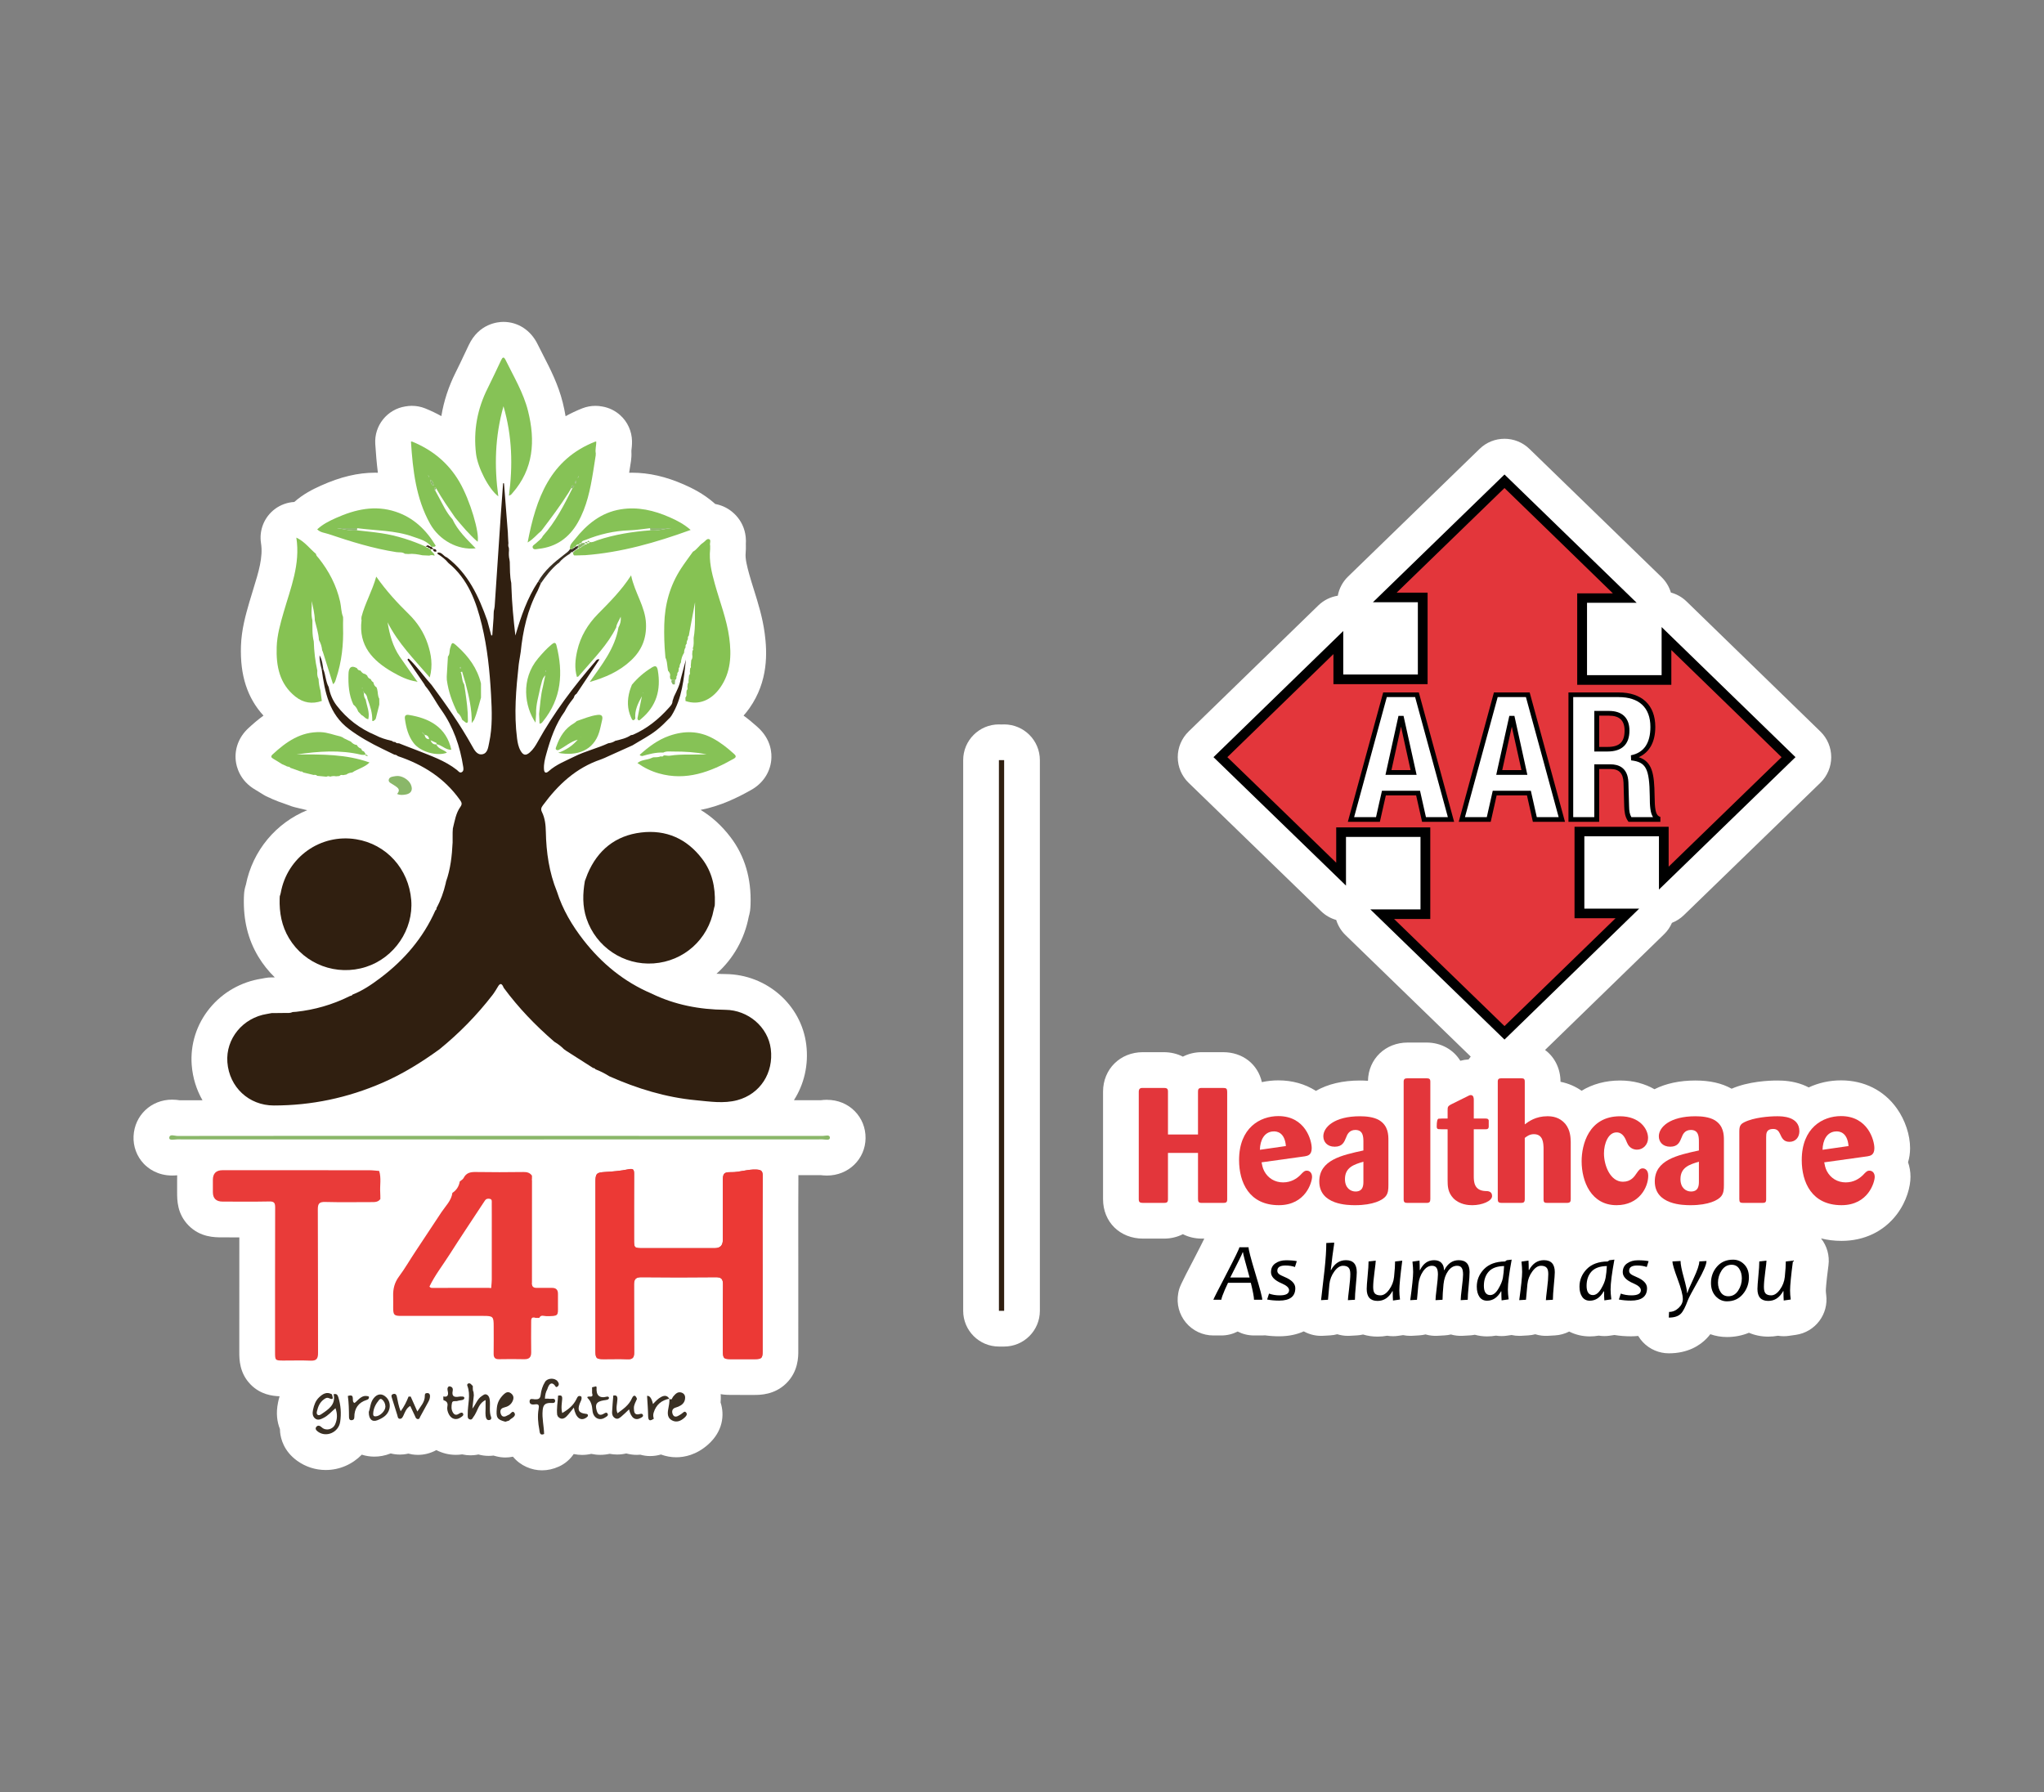
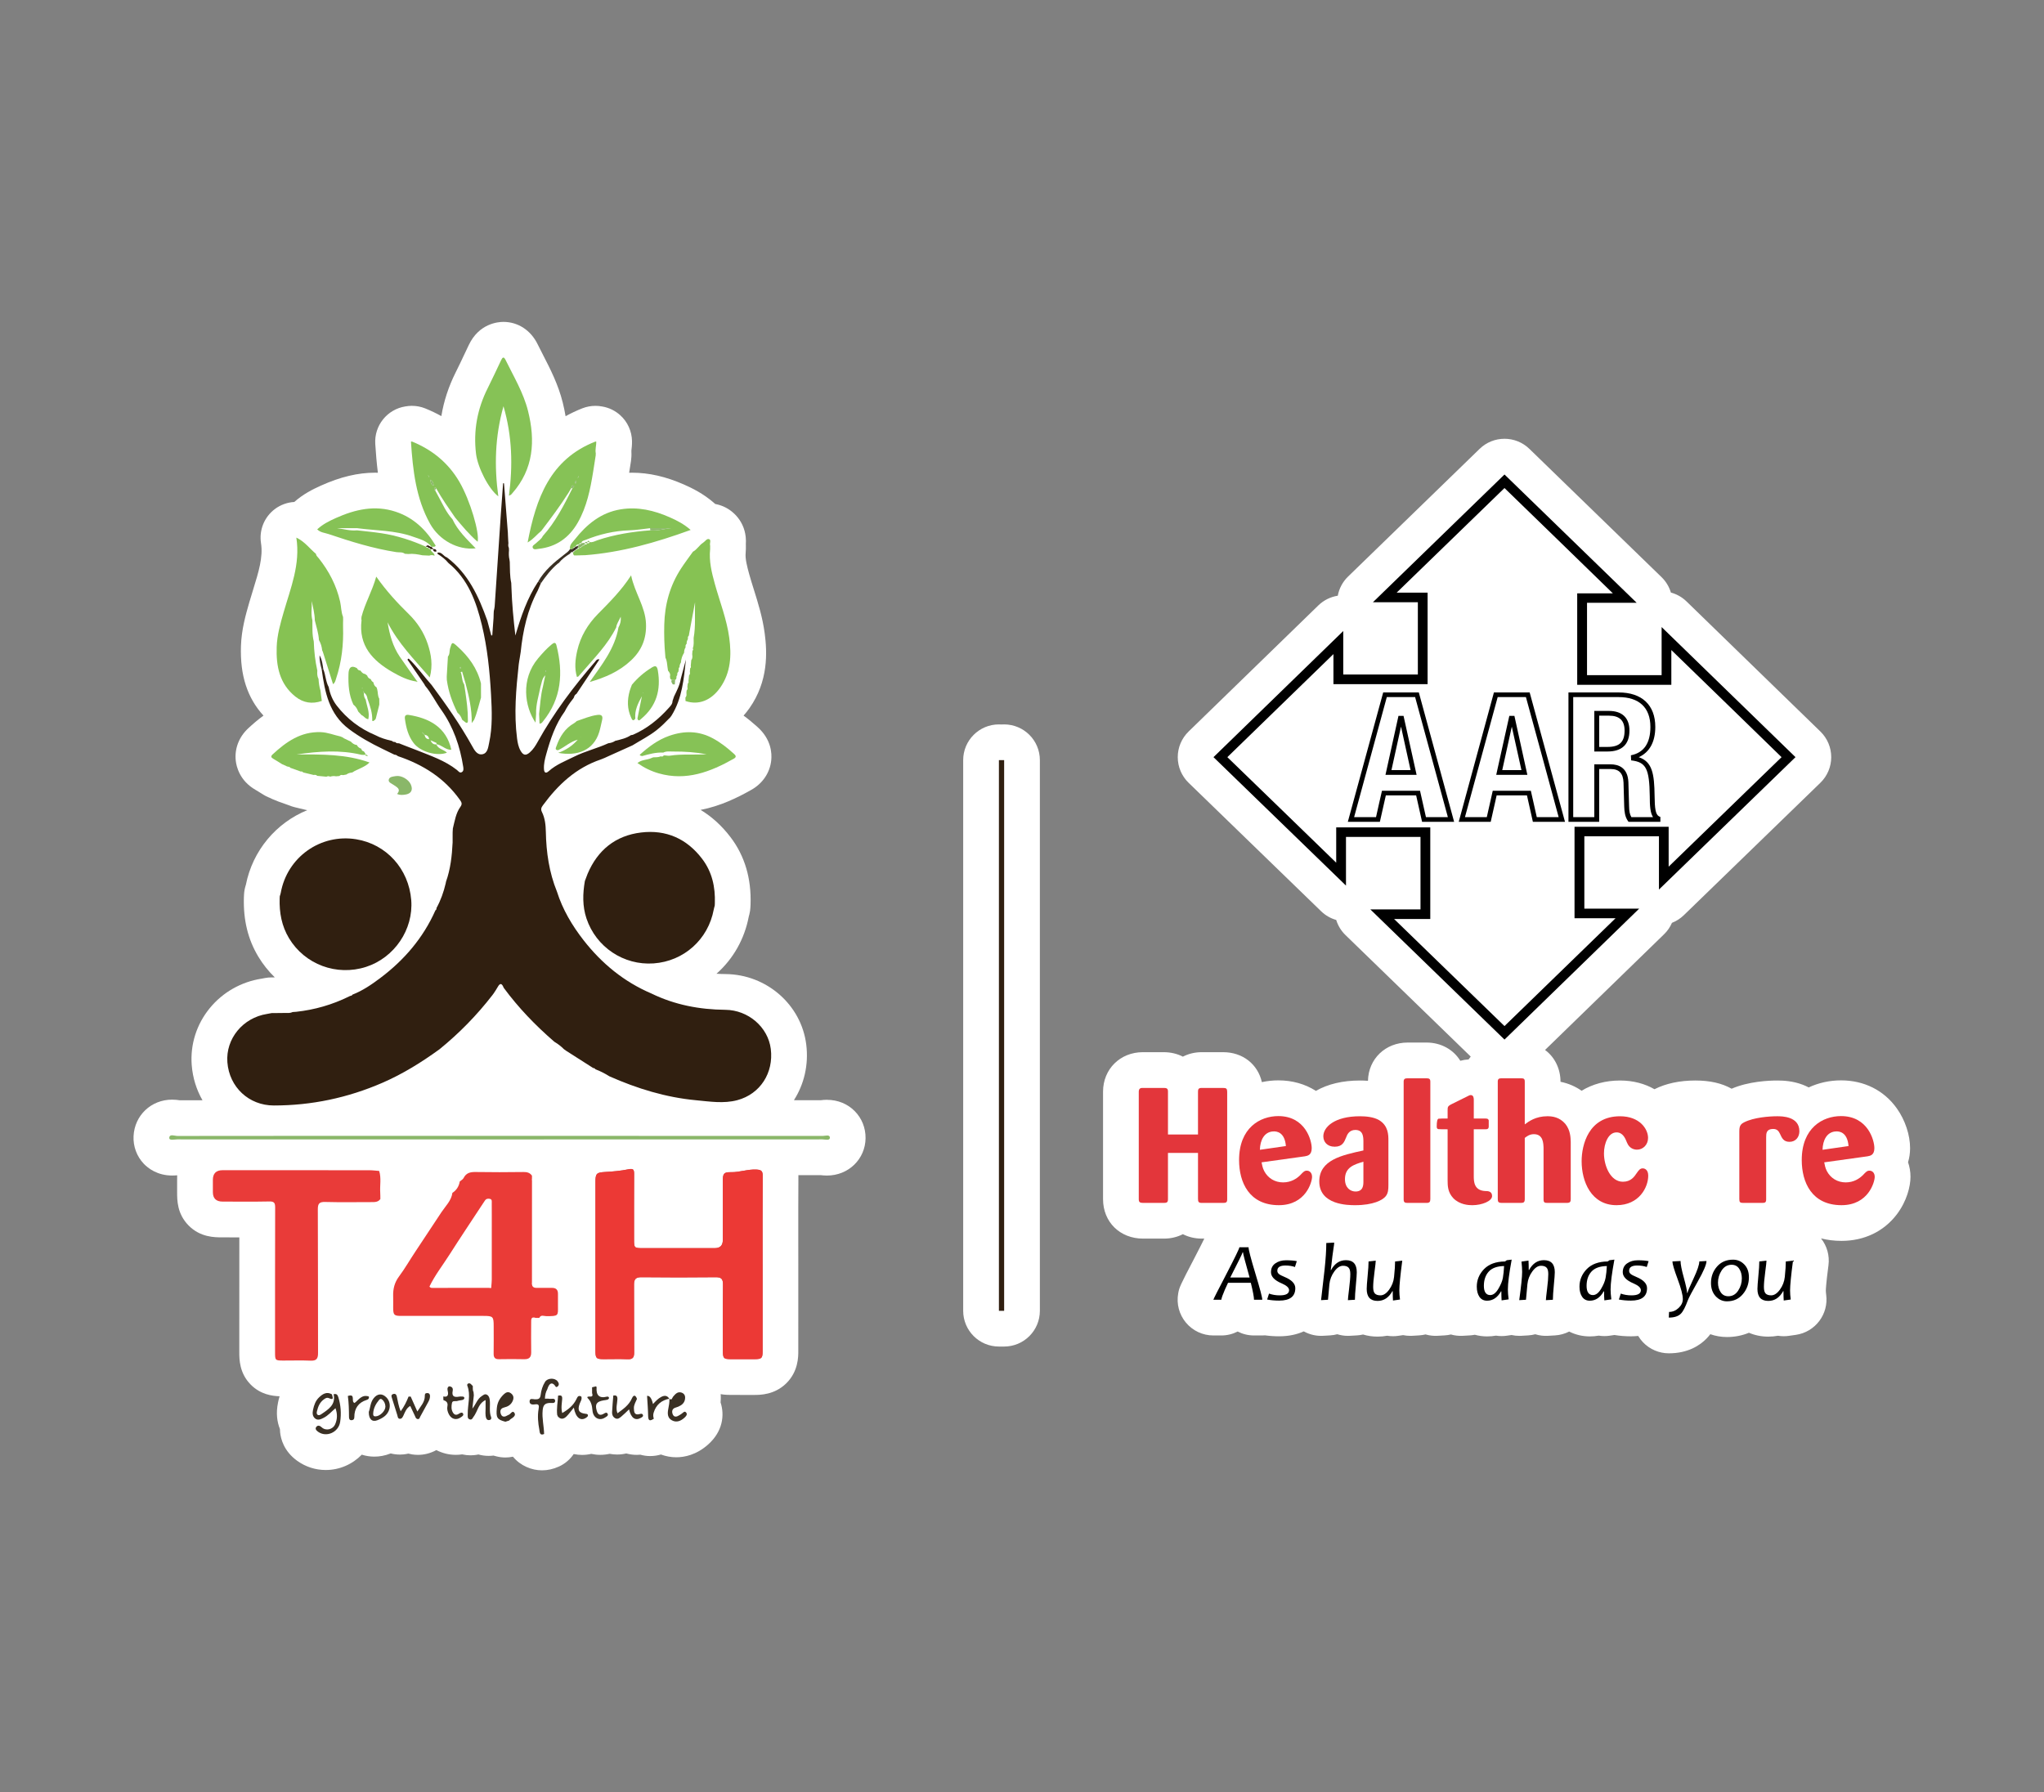
<svg xmlns="http://www.w3.org/2000/svg" id="Layer_1" data-name="Layer 1" viewBox="0 0 2345.54 2056.7">
  <rect x="0" y="0" width="2345.54" height="2056.7" fill="#808080" stroke="none" />
  <defs>
    <style>
      .cls-1 {
        fill: #e3363b;
      }

      .cls-2 {
        fill: #301f10;
      }

      .cls-3 {
        fill: #e93b39;
      }

      .cls-4 {
        fill: #3a3024;
      }

      .cls-5 {
        fill: #86c256;
      }

      .cls-6 {
        fill: #86c253;
      }

      .cls-7 {
        fill: #ea3b37;
      }

      .cls-8 {
        fill: #fff;
      }

      .cls-9 {
        fill: #ec3935;
      }

      .cls-10 {
        fill: #c44b4e;
      }

      .cls-11 {
        fill: #8ab769;
      }
    </style>
  </defs>
  <g>
    <path class="cls-8" d="M949.22,1262.15c-2.98,0-5.54.27-7.29.5-10.31-.01-20.6-.02-30.89-.03,11.67-18.2,17.09-40.6,14.13-64.03-5.76-45.59-45.52-80.29-92.48-80.71-3.57-.03-7.07-.16-10.51-.37.12-.11.24-.21.36-.31,19.13-17.15,31.8-39.68,36.67-65.2.03-.12.07-.25.1-.37.2-.73.4-1.45.58-2.18.68-2.66,1.09-5.38,1.22-8.11,0,0,.15-3.04.16-3.23,1.06-29.85-6.63-55.83-22.87-77.21-10.02-13.19-21.59-23.71-34.44-31.44,22.96-4.43,42.68-14.22,58.29-23.05,12.95-7.32,21.24-19.62,22.75-33.72.89-8.29.01-24.31-15.82-38.42l-.14-.13c-5.44-4.9-10.64-9.16-15.79-12.9,2.38-2.65,4.64-5.48,6.75-8.49,21.83-31.08,20.43-64.03,17.48-86.1-2.44-18.23-7.71-35.04-12.37-49.87-1.91-6.1-3.72-11.86-5.29-17.5-2.59-9.34-4.86-18.27-4.16-24.79.15-1.43.23-2.87.23-4.31v-3.94c0-.55,0-1.1-.03-1.64,1.5-22.71-12.33-37.34-25.19-43.12-3.24-1.45-6.59-2.48-10.01-3.11-.39-.37-.78-.75-1.19-1.11-12.31-10.72-24.96-16.95-34.59-21.19-20.81-9.14-40.29-13.58-59.56-13.58-1.12,0-2.25.04-3.37.07.4-2.55.81-5.09,1.2-7.64l.9-5.77c.24-1.55.4-3.12.46-4.69l.1-2.61c.06-1.58.03-3.16-.09-4.73.34-2.59.79-6.34.72-10.86-.19-11.37-5.09-22.16-13.54-29.77-5.83-5.26-12.99-8.68-20.59-9.97-2.59-.51-5.23-.76-7.86-.76-5.06,0-10.14.94-14.95,2.82-6.75,2.64-13.16,5.68-19.28,9.08-.87-5.21-1.97-10.5-3.31-15.87-5.17-20.68-14.38-38.56-22.5-54.34-2.22-4.32-4.32-8.4-6.3-12.44-7.85-16.04-22.53-25.61-39.27-25.61-6.34,0-27.94,1.91-39.65,26.43-1.56,3.26-3.1,6.53-4.64,9.79-3.52,7.47-6.84,14.52-10.33,21.45-8.21,16.34-13.74,33.2-16.56,50.46-5.85-3.25-11.99-6.19-18.44-8.8-4.92-1.99-10.14-2.99-15.38-2.99-2.5,0-5.01.23-7.48.69-20.77,3.25-35.93,21.88-34.52,43.2.71,10.81,1.58,21.81,2.99,32.92-1.12-.03-2.24-.07-3.37-.07-19.49,0-39.68,4.81-61.72,14.7-10.06,4.52-20.73,9.94-30.85,18.9-7.91.45-15.67,3.19-22.25,8.11-12.16,9.11-18.29,24.2-15.92,39.21,2.52,15.97-2.8,33.16-8.96,53.06-1.48,4.77-3,9.7-4.46,14.75-3.99,13.82-8.95,31.02-9.58,49.88-.58,17.24,1.24,32.06,5.55,45.29,4.31,13.23,11.12,24.9,20.28,34.86-6.47,4.72-12.27,9.75-17.47,14.57-10.67,9.9-15.89,23.5-14.32,37.31.75,6.54,4.44,22.89,22.63,33.31,1.68.96,3.62,2.18,5.67,3.47,1.1.69,2.2,1.38,3.3,2.06,1.74,1.08,3.57,2.02,5.45,2.83l2.53,1.08.31.16c1.62.84,3.3,1.57,5.01,2.18,1.24.59,2.51,1.12,3.81,1.58l12.07,4.31c.18.06.36.13.54.19,2.04.86,4.16,1.56,6.34,2.09l12.07,2.91c.66.16,1.33.3,1.99.43.09.03.18.05.27.07-35.5,14.47-62.62,46.11-70.42,85.73-.16.5-.31.99-.46,1.49-.91,3.09-1.46,6.29-1.62,9.51l-.14,2.65c-.02.32-.03.65-.04.97-.73,25.87,4.71,48.06,16.64,67.86,5.25,8.71,11.6,16.67,18.87,23.68l-2.7.03h-1.18c-2.46.01-4.92.24-7.34.69-.65.12-1.31.25-1.96.37-.72.14-1.44.29-2.17.4-23.37,3.67-44.42,15.66-59.27,33.76-15.18,18.51-22.55,41.72-20.75,65.34,1.13,14.77,5.49,28.45,12.35,40.42-8.69,0-17.37.02-26.05.03-2.13-.34-5.21-.74-8.8-.74-24.06,0-43.08,18.01-44.24,41.9-.57,11.71,3.7,23.25,11.72,31.67,4.81,5.05,15.44,13.52,32.63,13.52,2.2,0,4.18-.14,5.71-.28-.06,1.92-.07,3.71-.07,5.31v14.1c.01,9.27.02,24.78,13.05,38.09,13.44,13.74,29.89,13.74,38.73,13.74h.85c4.85,0,9.7.02,14.55.03,1.4,0,2.81,0,4.21.01-.05,34.48-.05,69.04-.04,102.75v29.17c0,7.72,0,23.78,13.08,37.01,11.25,11.38,24.62,13.12,33.15,13.4-.91,3.05-1.43,5.52-1.76,7.08-2.63,12.48-1.01,22.65,2.15,30.55.02,1.19.08,2.39.2,3.58.73,7.51,4.23,21.75,19.56,32.82,9.61,6.94,20.96,10.6,32.84,10.6,15.99,0,30.76-6.72,41.34-17.61,4.59,1.48,9.45,2.26,14.43,2.26,6.15,0,12.29-1.18,18.24-3.5.15-.06.3-.12.45-.18,1.8.45,3.58.78,5.33,1,1.78.22,3.6.33,5.39.33,1.99,0,5.42-.18,9.56-1.12,1.76.46,3.32.76,4.56.95,2.18.33,4.39.49,6.57.49h0c6.61,0,14.08-1.62,21-5.47,6.83,3.52,14.44,5.45,22.34,5.45,2.44,0,4.87-.18,7.28-.54,3.19.72,6.43,1.09,9.67,1.09,2.19,0,5.35-.19,9.02-.97,3.77,1.05,7.72,1.61,11.77,1.61,1.85,0,3.7-.13,5.55-.35,1.4.4,2.62.71,3.59.96,3.3.83,6.67,1.25,10.05,1.25,2.9,0,5.79-.31,8.64-.93,8.8,10.64,21.67,15.66,33.33,15.66,6.56,0,13.07-1.45,19.37-4.31,7.05-3.2,12.88-8.24,17.03-14.39,3.27.69,6.49,1.01,9.57,1.01,3.56,0,7.1-.41,10.57-1.2,3.34.72,6.8,1.11,10.35,1.11,3.63,0,7.23-.4,10.75-1.18,2.81.54,5.67.82,8.53.82,3.83,0,7.34-.47,10.53-1.24,4.13,1.11,8.22,1.63,12.05,1.63h0c1.38,0,2.75-.08,4.11-.2,3.73,1.04,7.54,1.57,11.3,1.57,4.59,0,8.73-.73,12.35-1.78,5.66,2.07,11.61,3.17,17.57,3.17,9.2,0,23.03-2.55,36.64-14.71,16.61-14.84,19.08-33.44,14.22-48.28.24-2.31.32-4.65.25-7.03-.02-.81-.07-1.61-.14-2.41,5.03.86,9.28.87,11.85.88h.43c5.8,0,11.6.02,17.4.02,3.04,0,6.08,0,9.13,0,6.28-.01,22.96-.04,36.45-13.3,13.82-13.58,13.82-30.51,13.82-36.89,0-17.25.01-99.92.01-99.92,0-8.47,0-16.95-.02-25.42-.02-24.79-.04-50.42.13-75.54,0-.39-.01-.77-.02-1.15,8.62,0,17.24,0,25.84,0,1.67.19,4.12.44,7.03.44,24.55,0,43.98-18.84,44.22-42.89.12-11.81-4.31-22.85-12.47-31.09-8.23-8.32-19.46-12.9-31.61-12.9Z" />
    <path class="cls-8" d="M1152.28,831.35c-1.01,0-2.01.04-3,.11-.99-.07-1.99-.11-3-.11-22.64,0-41,18.36-41,41v632c0,22.64,18.36,41,41,41h6c22.64,0,41-18.36,41-41v-632c0-22.64-18.36-41-41-41Z" />
    <path class="cls-8" d="M2189.49,1333.94c1.56-5.04,2.39-10.49,2.39-16.25,0-15.16-5.67-32.2-15.17-45.58-14.76-20.79-37.53-32.24-64.11-32.24-13.11,0-25.72,2.82-37.07,8.1-2.23-1.17-4.55-2.22-6.97-3.14-11.38-4.29-22.06-4.79-29.11-4.79-9.59,0-32.92.97-52.35,9.41-11.35-6.33-24.97-9.42-41.59-9.42-18.05,0-33.79,3.37-46.96,10-10.87-6.22-24.13-10-39.48-10-16.53,0-31.49,4.06-44.15,11.76-6.4-4.46-14.38-8.31-24.21-10.31v-.26c0-13.79-6.03-27.67-17.73-36.24l136.59-132.8c3.92-3.81,6.96-8.28,9.04-13.11,4.98-1.95,9.62-4.88,13.62-8.75l156.69-151.97c7.96-7.72,12.45-18.33,12.46-29.41s-4.48-21.7-12.43-29.42l-153.62-149.29c-5.12-4.98-11.32-8.42-17.94-10.19-1.96-6.58-5.59-12.7-10.73-17.7l-151.65-147.21c-7.95-7.72-18.25-11.58-28.56-11.58s-20.61,3.86-28.56,11.59l-150.99,146.58c-6.24,6.06-10.24,13.77-11.76,21.95-8.23,1.28-16.06,5.06-22.3,11.12l-148.91,144.74c-7.95,7.73-12.43,18.34-12.42,29.43s4.5,21.69,12.46,29.41l152.04,147.4c4.97,4.82,10.94,8.19,17.33,10,1.99,6.45,5.57,12.44,10.63,17.34l143.73,139.46c-.86,1.05-1.67,2.13-2.43,3.26-3.22.18-6.4.7-9.53,1.55-7.84-12.75-21.98-20.92-38.82-20.92h-21.54c-25.66,0-45.08,18.81-45.61,43.91-2.98-.23-6.07-.34-9.26-.34-19.69,0-36.65,4.01-50.49,11.9-12.35-7.89-27.02-12.07-43.08-12.07-6.46,0-12.79.7-18.92,2.02-4.6-20.44-21.86-34.36-44.41-34.36h-24.64c-7.91,0-15.23,1.83-21.57,5.12-6.44-3.29-13.88-5.12-21.93-5.12h-24.06c-26.01,0-45.63,19.48-45.63,45.3v123.36c0,26.25,19.35,45.3,46.02,45.3h23.85c7.97,0,15.34-1.82,21.74-5.09,6.4,3.28,13.83,5.09,21.95,5.09h2.61c-1.67,3.46-4.87,9.89-10.93,21.58-17.13,32.78-17.74,34.36-18.99,41.26-2.17,11.96,1.08,24.26,8.87,33.59,7.79,9.33,19.32,14.72,31.47,14.72h9.13c6.73,0,13.11-1.63,18.75-4.53,5.62,2.9,12,4.53,18.76,4.53h9.5c1.08,0,2.15-.05,3.2-.14,5.19.72,10.6,1.09,16.16,1.09,11.01,0,20.39-2.09,28.25-5.64,6.71,3.72,14.41,5.53,22.24,5.07l7.96-.46c2.84-.17,5.59-.62,8.25-1.33,3.92,1.22,8.04,1.86,12.21,1.86.78,0,1.57-.02,2.36-.07l8.05-.46c2.38-.14,4.69-.49,6.94-1.01,5.18,1.57,10.76,2.41,16.66,2.41,3.77,0,7.47-.34,11.05-1.01,2.19.36,4.42.55,6.66.55,1.92,0,3.84-.13,5.76-.41l5.85-.83c2.68.55,5.42.83,8.19.83.82,0,1.64-.02,2.46-.07l7.74-.46c2.51-.15,4.96-.53,7.33-1.11,4.45,1.3,9.13,1.85,13.85,1.58l8.05-.46c2.46-.14,4.87-.5,7.19-1.05,4.39,1.26,8.99,1.78,13.64,1.52l8.07-.46c1.96-.11,3.89-.37,5.76-.74,4.49,1.23,9.21,1.89,14.09,1.89,3.47,0,6.88-.3,10.19-.89,2.13.34,4.3.52,6.48.52,1.94,0,3.88-.14,5.82-.42l5.57-.8c2.88.64,5.84.97,8.84.97.82,0,1.64-.02,2.46-.07l7.74-.46c2.81-.17,5.55-.62,8.18-1.32,4.66,1.46,9.6,2.08,14.58,1.79l8.03-.46c5.86-.34,11.38-1.91,16.3-4.43,7.14,3.63,15.18,5.58,23.69,5.58,3.48,0,6.9-.3,10.22-.89,2.14.34,4.31.52,6.49.52,1.95,0,3.91-.14,5.86-.42l5.73-.83c6.04,1,12.4,1.51,18.93,1.51,2.87,0,5.63-.16,8.28-.43,1.56,2.6,3.4,5.04,5.52,7.27,7.74,8.09,18.44,12.67,29.64,12.67,21.93,0,35.5-9.05,43.07-16.73,1.58-1.6,3.08-3.32,4.52-5.2,6.07,2.12,12.5,3.24,19.12,3.24,8.93,0,17.44-1.69,25.23-4.9,6.67,2.87,14.15,4.44,22.21,4.44,3.78,0,7.48-.34,11.07-1.01,2.19.36,4.41.54,6.65.54,1.92,0,3.84-.13,5.76-.41l8.05-1.14c22.34-3.17,37.92-23.8,34.86-46.16-.25-1.81-.37-3.45-.37-4.89,0-.61.08-6.59,3.01-28.82,1.46-11.08-1.68-22.2-8.55-30.85,7.42,1.89,15.3,2.86,23.54,2.86,25.92,0,48.39-10.72,63.27-30.2,11.69-15.31,15.86-32.41,15.86-43.32,0-5.89-.98-11.49-2.79-16.66Z" />
  </g>
  <g>
    <g>
      <path class="cls-2" d="M583.94,628.82c.05.89.1,1.77.15,2.66-.31,3.62-.32,7.22.54,10.78.11.86.23,1.72.34,2.58.24,8.09-.03,16.22,1.71,24.21.07,1.78.14,3.56.21,5.35.6,18.38,2.36,36.67,4.52,54.94,6.39-21.63,13.5-42.79,26.01-61.69,1.39.1,2.52.62,3.13,1.97-1.19,2.77-2.37,5.53-3.56,8.3,0,0-.06.08-.06.08-11.68,21.96-16.89,45.71-19.41,70.21-.35,2.17-.69,4.34-1.04,6.51-.41,2.63-.94,5.26-1.23,7.91-3.06,28.22-5.6,56.47-1.91,84.84.63,4.87,1.54,9.73,4.01,14.07,3.07,5.4,6.05,5.93,10.64,1.93,3.93-3.43,6.64-7.82,9.14-12.32,18.39-33.17,41.08-63.24,65.87-91.82,1.06-1.22,1.74-3.14,4.89-2.58-8.94,13.41-17.63,26.44-26.32,39.48,0,0,0,0,0,0-1.57.95-2.62,2.27-2.93,4.12-.32.51-.64,1.02-.97,1.53-.27.34-.54.69-.81,1.03-3.36,4.21-6.36,8.66-8.75,13.5l.03-.04c-10.77,14.81-16.5,31.81-21.32,49.19-1.55,5.57-2.96,11.19-2.61,17.07.26,4.43,2.28,5.26,5.48,2.39,8.63-7.72,19.29-11.71,29.44-16.77,12.56-6.26,26.27-9.41,38.94-15.27,2.89-.31,5.6-1.15,8.02-2.8,6.19-1.54,12.49-2.8,17.91-6.48.73-.13,1.47-.25,2.2-.38,16.17-7.02,29.54-17.83,41.19-30.84,1.96-2.19,4.38-4.48,4.34-7.93.59-1.75,1.18-3.51,1.77-5.26,3.14-6.53,6.56-12.94,7.71-20.22,1.98-7.38,3.95-14.77,5.93-22.15-2.41,22.22-4.31,44.56-16.46,64.21-.52.72-1.05,1.44-1.57,2.16-5.05,5.21-10.14,10.38-15.89,14.87-8.55,6.68-18.21,11.54-27.37,17.22-9.24,4.16-18.49,8.34-27.74,12.49-2.84,1.28-5.64,2.71-8.58,3.7-28.49,9.6-49.16,29-66.53,52.65-1.88,2.56-2.68,4.52-1.11,7.68,3.52,7.12,4.32,14.87,4.48,22.76.46,23.55,3.79,46.58,12.74,68.57,6.53,20.61,17.38,38.92,30.58,55.83,20.89,26.77,46.44,47.75,77.87,61.15,26.75,13.04,55.2,18.42,84.77,18.69,26.26.24,49,19.77,52.17,44.85,3.48,27.55-12.21,51.86-38.41,58.85-15.67,4.18-31.56,1.55-47.28.09-34.74-3.23-67.65-13.39-99.45-27.45-5.1-3.22-10.44-5.96-16.08-8.09-.56-1.07-1.56-1.35-2.64-1.48-10.32-6.59-20.65-13.17-30.97-19.76-.85-.61-1.7-1.22-2.54-1.83-3.21-3.21-6.76-5.99-10.67-8.3-.36-.28-.71-.56-1.07-.85-21.14-18.34-40.46-38.39-57.1-60.94,0,0-.31-.45-.31-.45-1.82-4.57-3.89-6.25-6.88-.74-1.34,2.46-2.99,4.76-4.5,7.14-.53.72-1.06,1.44-1.59,2.16-17.8,23.02-38.02,43.66-60.59,62.02-20.6,14.95-42.1,28.33-65.53,38.51-39.79,17.28-81.34,26.09-124.71,26.07-28.62-.01-51.08-21.11-53.25-49.58-2.06-26.98,17.75-51.13,45.5-55.48,1.76-.28,3.5-.64,5.25-.97.45,0,.89,0,1.34,0,4.91-.05,9.83-.11,14.74-.16,2.75.06,5.51.25,8.09-1.05,1.33-.09,2.66-.18,3.99-.27,21.22-2.29,41.41-8.13,60.58-17.53.38-.2.76-.4,1.14-.6,1.14-.23,2.35-.33,2.91-1.61l-.06.05c11.73-4.53,21.99-11.59,31.93-19.05,27.49-20.65,49.27-46.05,63.32-77.7,1.08-.61,1.25-1.63,1.26-2.72,4.87-8.89,8.21-18.35,10.51-28.2.13-.66.26-1.33.39-1.99,5.16-14.55,6.83-29.68,7.57-44.97,0-3.57.01-7.15.02-10.72.01-.44.02-.89.03-1.33.08-1.34.16-2.68.24-4.02,2.13-8.57,3.38-17.52,8.68-24.89,2.36-3.28,1.36-5.18-.66-8.02-17.84-25.09-42.44-40.49-71.13-50.12-1.14-1.01-2.42-1.65-3.97-1.67-4.57-2.23-9.13-4.47-13.72-6.68-13.47-6.48-26.44-13.72-38.45-22.73-22.88-17.16-27.68-42.4-31.25-68.29.63-.07,1.27-.14,1.9-.21,2.65,6.59,2.64,13.98,6.13,20.31,1.43,7.76,4.42,15.09,9.13,21.19,11.71,15.17,26.58,26.55,44.35,33.98,6.02,3.24,12.52,5.1,19.14,6.64,1.01,1.21,2.43,1.21,3.82,1.32,1.09,1.45,2.66,1.42,4.23,1.4,1.32.54,2.64,1.07,3.96,1.61,5.36,2.06,10.75,4.05,16.08,6.2,16.05,6.46,32.61,11.9,46.46,22.84,1.66,1.31,3.11,3.88,5.61,2.44,2.21-1.27,1.91-3.94,1.57-6.1-3.68-23.54-11.22-45.61-25.11-65.23-6.53-9.07-11.39-19.26-18.64-27.84-.27-.54-.55-1.07-.82-1.61,0,0-.29-.43-.29-.43-6.4-9.32-12.8-18.65-19.19-27.97.46-.39.93-.78,1.39-1.17,9.7,9.29,17.43,20.39,26.39,30.36,16.75,22.56,32.86,45.54,46.54,70.15,2.49,4.48,5.66,10.52,11.76,9.33,6.02-1.18,6.57-7.89,7.68-13,3.98-18.29,3.23-36.86,2.21-55.34-1.49-26.97-4.22-53.92-10.57-80.16-6.48-26.79-15.83-52.59-38.33-70.99-3.5-4.33-7.88-7.6-12.56-10.51.06-.5.12-.99.18-1.49,4.94-.79,6.73,4.44,10.67,5.57,24.43,18.46,36.47,44.83,46.33,72.59,1.53,5.69,3.05,11.38,4.58,17.07.37-.1.75-.21,1.12-.31.48-6.59.97-13.17,1.45-19.76.02-.88.05-1.76.07-2.64.03-.9.05-1.81.08-2.71.05-.89.1-1.77.15-2.66.33-1.74.85-3.47.97-5.22,2.4-35.44,4.73-70.88,7.12-106.33.79-11.72,1.71-23.42,2.57-35.14.34.03.69.06,1.03.08,1.48,18.9,2.96,37.8,4.44,56.7.03.89.06,1.78.09,2.67.11,2.25.23,4.51.34,6.76.06.86.13,1.73.19,2.59-.23,1.86-.39,3.71.58,5.43Z" />
      <path class="cls-7" d="M610.47,1354.59c-.01,39.34-.02,78.67-.04,118.01-.14.14-.42.31-.4.4.08.33.27.64.42.95.13.59.27,1.19.4,1.78,1.53,2.58,4.07,2.29,6.52,2.29,5.34,0,10.68.06,16.01,0,4.72-.05,6.97,2.17,6.9,6.9-.07,4.67-.05,9.34,0,14.01.11,11.27.65,11.51-13.28,11.55-2.81,0-6.29-2.03-8.18,2-1.36,0-2.72,0-4.08-.01-5.52-1.96-5.2,1.95-5.22,5.3-.05,11.39-.14,22.78.04,34.17.09,5.74-2.39,8.06-8.06,7.94-9.6-.2-19.21-.21-28.81-.01-4.71.1-6.3-1.88-6.23-6.4.18-10.49.05-20.99.05-31.49,0-11.06-.73-11.8-11.69-11.8-31.49,0-62.98.02-94.47,0-8.15,0-9.14-1.07-9.17-9.38-.02-4.47.1-8.94-.02-13.4-.23-8.2,1.52-15.49,6.63-22.36,6.89-9.26,12.64-19.36,19.07-28.98,9.98-14.94,19.81-30,29.75-44.96,4.63-6.97,11.34-13.16,12.54-22.21,0,0-.05.09-.05.09,4.82-3.1,7.56-7.55,8.51-13.16,0,0-.04.07-.04.07,1.5-1.3,3.58-2.3,4.4-3.94,2.96-5.89,7.67-7.03,13.81-6.92,18.31.32,36.63.25,54.95.01,4.13-.05,7.33.79,9.71,4.18,0,1.32,0,2.64,0,3.96-.15.14-.44.31-.41.41.08.34.27.66.42.99ZM492.84,1476.44c1.09,1.98,3.01,1.61,4.75,1.61,21.22.01,42.44.02,63.66-.06.84,0,2.93,1.18,2.51-1.43.2-2.66.56-5.32.56-7.98.04-24.8.02-49.6.02-74.41,0-4.47.05-8.94-.04-13.41-.04-1.89.62-4.3-2.18-4.92-2.33-.52-4.43-.08-5.81,2.2-.81,1.34-1.75,2.6-2.6,3.9-12.75,19.42-25.68,38.71-38.16,58.3-7.65,12.01-16.51,23.28-22.71,36.2Z" />
      <path class="cls-2" d="M820.31,1036.63c-.04.89-.09,1.78-.13,2.67-.39,1.51-.86,3-1.14,4.53-6.33,34.27-34.29,59.33-68.95,61.8-34.44,2.45-66.12-18.74-77.09-51.54-4.74-14.16-4.34-28.52-1.85-42.99.34-.89.68-1.79,1.02-2.68.7-1.87,1.34-3.78,2.12-5.62,11.58-27.29,32.05-43.86,61.37-47.4,28.71-3.47,52.46,7.05,70.11,30.28,11.43,15.05,15.2,32.39,14.54,50.94Z" />
      <path class="cls-2" d="M320.91,1031.25c.05-.89.09-1.79.14-2.68.38-1.28.88-2.53,1.11-3.83,7.31-40.94,45.52-68.17,86.45-61.58,34.72,5.59,60.41,33.91,63.29,69.78,2.71,33.7-19.29,66.21-51.89,76.71-33.72,10.85-70.21-2.77-88.33-32.85-8.47-14.06-11.23-29.4-10.77-45.54Z" />
      <path class="cls-3" d="M435.11,1343.8c2.61,8.21.66,16.64,1.22,24.96.16,2.42.11,4.85.15,7.28-2.55,3.65-6.42,3.54-10.23,3.54-17.66.01-35.32.32-52.96-.15-6.76-.18-8.62,1.67-8.58,8.54.3,54.98.1,109.96.25,164.94.02,6.23-1.76,8.93-8.44,8.64-10.48-.46-21-.08-31.51-.12-9.19-.03-9.37-.22-9.37-9.47,0-55.43-.05-110.85.11-166.28.01-5.07-1.11-6.94-6.6-6.82-17.87.36-35.76.14-53.64.14q-11.22,0-11.23-10.87c0-4.69,0-9.39,0-14.08q0-11.06,11.18-11.08c56.1,0,112.19-.01,168.29.04,3.78,0,7.56.53,11.34.81Z" />
      <path class="cls-6" d="M393.64,707.91c.04.89.08,1.79.11,2.68-.04,2.9-.18,5.8-.09,8.7.64,20.26-1.49,40.13-7.98,59.43-.77,2.29-1.07,4.78-3.53,6.42-3.91-12.42-7.76-24.67-11.62-36.92-.28-.65-.56-1.29-.84-1.94-.41-4.17-1.62-8.09-3.69-11.73-.45-7.76-2.94-15.09-4.74-22.56-.09-7.57-2.08-14.85-3.52-22.23.33,7.42-1.21,14.89.75,22.24.11,8.07-.45,16.19,1.57,24.13.34,11.3,1.63,22.48,4.07,33.53-.23,3.23-.27,6.44,1.37,9.39.32,4.55.83,9.07,2.24,13.44.12.89.24,1.77.36,2.66.1.9.2,1.8.3,2.7.06.42.11.85.17,1.27.24,1.77.47,3.54.71,5.31-10.97,3.81-21.13,2.3-30.23-4.93-18.5-14.7-22.27-35.25-21.54-57.07.46-13.62,4.22-26.79,8-39.88,8.03-27.81,19.35-55.06,14.53-85.58,9.59,4.53,15.24,12.57,22.51,18.65,0,0-.03-.02-.03-.02.22,2.19,1.93,3.43,3.16,4.97,11.81,14.83,20.37,31.24,24.6,49.82,1.32,5.81,1.08,11.9,3.34,17.51Z" />
      <path class="cls-6" d="M814.91,626.17c0,1.31,0,2.61,0,3.92-1.48,13.82,1.78,27.03,5.42,40.12,5.7,20.57,13.68,40.57,16.52,61.84,2.67,20,1.85,39.67-10.4,57.11-10.39,14.79-25,20.44-39.81,15.34-.04-1.34-.09-2.68-.13-4.02,1.59-1.53,1.32-3.46,1.16-5.37.08-.89.15-1.78.23-2.67,1.21-1.16,1.29-2.56.86-4.06.17-1.33.34-2.65.5-3.98.9-.73,1.13-1.65.75-2.74.23-2.2.47-4.41.7-6.61,1.24-1.16,1.23-2.59.91-4.1.12-1.33.23-2.65.35-3.98.88-.75,1.06-1.68.68-2.75.2-2.22.4-4.44.6-6.66,1.65-2.04,1.35-4.38,1.05-6.73.1-1.33.21-2.66.31-4,.85-.82,1.1-1.71.31-2.72,1.62-3.9.95-8,1.04-12.03,2.47-13.55,1.1-27.29,1.62-40.98-2.22,11.88-4.45,23.77-6.67,35.65-.14.87-.27,1.74-.41,2.61-1.27,1.1-1.28,2.55-1.12,4.04-.98,1.66-1.6,3.42-1.43,5.39-1.29,1.08-1.5,2.48-1.21,4.03-1.23,1.9-1.74,4-1.73,6.24-2.14,3.43-3.38,7.16-3.62,11.2-1.02,1.63-1.69,3.37-1.58,5.33-.89.71-1.22,1.62-.94,2.74-.16.86-.33,1.73-.49,2.59-1.34,1.07-1.3,2.56-1.25,4.05-.93.71-1.04,1.68-.88,2.74-.09.45-.17.89-.25,1.34-.42.47-.85.93-1.27,1.4-1.31-.05-2.61-.09-3.92-.14-.56-.43-1.11-.86-1.67-1.3-.13-.87-.25-1.75-.38-2.62.85-2.78-.55-4.83-2.21-6.8-.19-1.3-.39-2.61-.58-3.91-.55-3.67-.53-7.46-2.37-10.85-.07-.86-.13-1.72-.2-2.59-1.13-11.76-1.43-23.54-1.15-35.35.55-23.27,6.52-44.9,19.27-64.47,4.24-6.51,8.96-12.7,13.47-19.04,0,0,.14-.2.13-.2,4.78-2.51,7.31-7.6,11.78-10.41,2.32-1.46,4.28-5.17,7-3.95,2.41,1.08.15,4.86,1.02,7.32Z" />
      <path class="cls-6" d="M414.64,710.54c.06-.88.12-1.75.19-2.63,4.03-15.62,12.32-29.57,16.92-46.16,11.56,16.46,24.1,30.04,37.36,43.03,9.85,9.64,17.32,21.04,21.71,34.2,4.02,12.07,6.08,24.35,2.35,38.5-17.97-20.8-36.42-39.43-48.42-63.27,2.33,14.04,5.92,27.5,13.93,39.32,6.39,9.42,13.09,18.62,19.65,27.92-.23.23-.46.45-.69.68-9.88-1.5-18.69-5.92-27.17-10.78-22.9-13.11-39.18-30.42-35.6-59.49.05-.42-.15-.87-.24-1.31Z" />
      <path class="cls-5" d="M683.67,520.2c-.03.86-.07,1.72-.1,2.58-.96,6.16-1.91,12.32-2.9,18.47-3.27,20.31-7.32,40.44-17.68,58.54-9.91,17.31-24.68,27.87-44.82,30.07-2.26.25-5.57,1.42-6.73-.97-1.29-2.67,2.01-3.86,3.69-5.53,2.65-2.64,6.09-4.54,7.71-8.15,14.73-16.31,24.46-35.72,34.2-55.13,1.05-.75,2.66-2.23,1.09-2.82-2.15-.81-2.18,1.99-2.92,3.4-.89,1.54-1.74,3.1-2.69,4.6-9.6,15.25-20.45,29.62-31.33,43.97-5.04,4-8.94,9.42-15.73,13.34,9.68-50.7,25.69-95.43,77.81-115.84.31.15.64.21.99.18.07,4.44-1.48,8.82-.6,13.3ZM663.2,548.37c.32-.49.65-.98.95-1.48.01-.02-.31-.23-.47-.35-.2.57-.39,1.15-.59,1.72-.09.22-.17.43-.26.65.12-.18.24-.36.37-.54ZM660.37,554.95c.58-.75,1.14-1.16,1.2-1.63.05-.42-.45-.91-.71-1.37-.43.41-1.05.75-1.21,1.24-.12.37.36.94.72,1.77Z" />
      <path class="cls-5" d="M471.58,506.88c.37-.03.74-.09,1.1-.19,23.29,9.42,41.88,24.62,54.51,46.33,12.55,21.58,23.31,58.89,20.9,68.73-9.62-8.27-17.72-18.05-25.85-27.81-7.49-10.86-15.08-21.64-21.53-33.17-.29-.93-1-1.73-1.81-1-1.25,1.13-.65,2.34.56,3.26,1.16,2.14,2.3,4.29,3.48,6.42,5.02,9.06,9.08,18.71,16.26,26.44,5.98,12.96,16.29,22.7,26.63,33.4-20.39,2.35-41.8-9.31-52.35-28.27-16.27-29.23-19.75-61.55-21.9-94.13ZM491.47,545.59c-.21-.09-.41-.18-.62-.27.18.12.36.23.54.35.19.58.37,1.16.56,1.74.17-.12.49-.33.48-.34-.3-.5-.63-.99-.96-1.47ZM494.19,550.9c-.21-.16-.43-.32-.64-.48.16.22.32.43.47.65.12,2.52.39,4.94,3.56,6.36.01-3.32-1.23-5.18-3.39-6.53Z" />
      <path class="cls-5" d="M492.64,637.64c-2.61-.12-5.22-.24-7.84-.36-5.35-1.09-10.71-2.11-16.22-1.48-1.33-.09-2.66-.17-3.99-.26-2.88-2.27-6.45-1.38-9.66-1.88-26.77-4.14-52.49-12.18-78.05-20.8-4.23-1.43-9.08-1.58-12.88-5.33,6.46-6,13.86-9.63,21.34-12.99,22.08-9.91,44.8-15.19,68.73-7.26,20.47,6.78,35.02,20.79,45.92,38.97-1.11,1.99-3.16.85-4.7,1.39-5.49-7.13-13.89-9.06-21.7-11.83-20.58-7.31-42.38-6.8-63.66-9.64h-23.11c7.64.92,15.11,3.3,22.86,2.45,9.43,1.11,18.91,1.94,28.29,3.38,17.65,2.7,34.5,8.2,50.8,15.44.55,1.29,1.59,1.47,2.8,1.22.22,1.61,1.46,1.44,2.58,1.47,0,3.43,4.58,4.16,4.5,7.63-1.99-.82-3.99-.99-6.01-.11Z" />
      <path class="cls-5" d="M327.65,878.7c-1.3-.56-2.6-1.11-3.9-1.67-3.37-2.08-6.69-4.25-10.13-6.22-2.47-1.42-3.24-2.74-.82-4.99,15.64-14.5,32.37-26.35,55.2-25.59,7.98.26,15.12,3.32,22.68,4.96.84.36,1.69.71,2.53,1.07.55.38,1.09.76,1.64,1.13,2.58,1.24,5.15,2.47,7.73,3.71,1.89,1.93,3.89,3.69,6.8,3.78,1.08,2.1,2.67,3.61,4.99,4.25,0,0,.32.48.32.48.37,1.56,1.35,2.46,2.92,2.72.38,1.35,2.44,2.09,1.41,3.94-1.55-.03-3.16.22-4.64-.13-24.14-5.72-48.3-4.03-73.84-.32,28.93-.04,56.52-.44,83.52,9.25-6.15,5.96-13.74,7.3-19.76,11.44-2.44.29-4.8.8-6.8,2.36-1.29.24-2.58.47-3.86.71-1.56-.44-3-.4-4.12.99-1.32.12-2.65.23-3.97.35-2.27-.48-4.49-.3-6.68.42-1.42-.76-2.84-.75-4.25.03-3.54-.33-7.07-.66-10.61-.99-1.13-1.26-2.57-1.25-4.07-.99-4.02-.97-8.05-1.94-12.07-2.91-.65-.99-1.57-1.28-2.7-1.03-4.02-1.44-8.05-2.87-12.07-4.31-.62-1.01-1.53-1.36-2.67-1.21-.33-.25-.7-.37-1.11-.36-.56-.29-1.11-.58-1.67-.86Z" />
      <path class="cls-10" d="M875.12,1450.71c0-33.75-.12-67.5.12-101.25.04-5.6-1.68-6.93-7.17-7.23-9.97-.54-19.32,3.2-29.18,3.01-7.97-.16-9.41,1.51-9.41,9.33-.02,22.8,0,45.6,0,68.4q0,9.42-9.14,9.44c-27.49,0-54.99,0-82.48,0-10.08,0-10.26-.17-10.26-10.01,0-25.03-.07-50.07.07-75.1.03-4.98-.91-6.54-6.54-5.38-8.88,1.83-18.02,2.6-27.1,3.12-9.19.53-10.74,1.68-10.74,11.11-.02,25.48,0,50.96,0,76.44,0,39.12-.01,78.23-.01,117.35,0,8.9.9,9.86,9.39,9.88,9.16.02,18.34-.32,27.49.09,6.06.27,7.61-2.16,7.56-7.85-.23-25.93,0-51.86-.17-77.78-.04-6.25,2.02-8.57,8.6-8.5,28.38.33,56.77.31,85.16.01,6.55-.07,8.41,2.1,8.33,8.49-.31,25.25-.14,50.51-.13,75.77,0,8.9.84,9.75,9.44,9.77,8.94.01,17.88.03,26.82,0,8.31-.02,9.35-1.03,9.35-9.2,0-33.3,0-66.61.01-99.91Z" />
      <path class="cls-5" d="M512.75,780.43c-.03-1.33-.07-2.66-.1-3.99.4-6.77.8-13.53,1.2-20.3.05-.88.09-1.76.14-2.64,2.4-2.72,1.57-6.32,2.5-9.46,2.19-7.38,2.41-7.55,8.03-2.52,13.11,11.75,23.21,25.41,27.41,42.86.01,5.39.02,10.77.04,16.16-2.56,8.54-4.41,17.3-7.9,25.55-.91,1.25-1.83,2.51-2.74,3.76.28-15.52-3.12-30.48-7.02-45.35-1.34-4.57-2.67-9.13-4.01-13.7-.55.17-1.09.34-1.64.51,1.91,4.64,1.14,9.89,4.03,14.3.44,2.83.92,5.65,1.32,8.48,1.52,10.69,2.98,21.39,2.9,32.22,0,1.25.32,2.98-1.32,3.28-.78.14-1.82-.95-2.68-1.56-.89-.63-1.72-1.34-2.57-2.02,0,0,0,0,0,0-1.1-3.14-2.66-5.97-5.36-8.05,0,0,0,0,0,0-5.97-11.9-10.45-24.27-12.21-37.54ZM528.92,766.36c-.18-.36-.36-.7-.53-1.05-.2.32-.56.63-.57.96-.02.34.3.69.47,1.04.21-.31.42-.63.64-.95Z" />
      <path class="cls-5" d="M428.44,827.53c-.45,0-.88-.08-1.29-.25.4-8.96-2.49-17.21-5.47-25.44-.38-2.79-1.45-5.19-3.84-6.85-.25-.55-.5-1.11-.74-1.66-.16.13-.47.35-.45.38.28.52.6,1.01.91,1.51-.08,2.78.36,5.42,2.12,7.7,1.24,7.42,4.81,14.59,2.97,22.49-3.68-.49-4.99-3.69-7.71-4.7-1.3-1.38-2.59-2.77-3.89-4.15-1.18-3.1-2.79-5.9-5.51-7.92,0,0-.02-.03-.02-.03-5.27-11.13-5.97-22.99-5.62-35.02.06-.88.12-1.75.18-2.63,1.01-6.52,4.63-6.9,9.61-4.09,0,0,.03.03.03.03.74,1.75,2.09,2.61,3.97,2.69,0,0,.02.01.02.01,1.27,2.03,2.84,3.64,5.37,3.95.75.57,1.5,1.14,2.25,1.7.64,2.13,2.03,3.51,4.16,4.17.49,1.62,1.52,2.8,2.98,3.61.44,2.44,1.38,4.57,3.69,5.82.23.72.45,1.43.68,2.15,1.01,3.56.35,7.49,2.38,10.82.02,2.26.04,4.51.06,6.77-1.35,5.37-2.7,10.73-4.04,16.1-.26.23-.41.51-.43.86-.78.66-1.56,1.32-2.34,1.97ZM415.91,790.1c.03-.17.06-.34.09-.51-.23.04-.47.09-.7.13.06.15.08.35.2.44.07.06.27-.04.41-.07Z" />
      <path class="cls-4" d="M624.38,1645.71c-5.26,2.39-5.01-2.51-5.45-4.81-1.51-7.88-2.27-15.93-.87-23.9.68-3.88.51-6.04-4.21-5.29-2.78.44-6.08.2-6.13-3.23-.07-4.34,3.72-2.65,6.09-2.58,3.71.1,6.05-.34,6.61-5.11.61-5.18,2.2-10.4,5.08-14.98,2.83-4.49,11.15-4.77,14.36-.58,1.55,2.02,2.09,4.18.06,5.91-2.22,1.89-2.62-.7-3.8-1.86-3.32-3.22-6.08-1.44-8.06,5.03-1.84,3.32-2.66,6.88-2.73,10.91,1.74,0,3.32-.25,4.8.06,2.43.5,6.58-1.26,6.9,2.05.37,3.81-4.08,2.61-6.23,2.73-5.75.32-7.55,2.71-8.1,8.52-.88,9.24,1.5,18.08,1.68,27.14Z" />
      <path class="cls-4" d="M543.72,1601.41c-.5,4.59-.99,9.18-1.64,15.15,4.21-5.38,5.72-11.07,10.51-14.18,1.81-1.18,3.64-3.05,6.01-1.82,2.32,1.2,3.07,3.42,3.4,6.08.8,6.58-.96,13.35,1.58,19.81.48,1.23.05,2.73-1.61,3.17-2.08.55-3.49-.32-4.14-2.3-1.2-3.69-.59-7.5-.61-11.26-.01-2.88,0-5.76,0-9.3-7.43,3.39-8.62,10.54-11.9,16.13-.46.77-.81,1.63-1.39,2.28-1.38,1.57-1.96,4.64-4.79,3.83-3.12-.89-2.36-3.96-2.4-6.3-.18-10.82,3.73-21.69-.5-32.46-.5-1.28.39-2.39,1.45-2.61,2.39-.49,3.35,1.78,4.85,3,.19,2.29-.39,4.67.84,6.83.12,1.32.23,2.63.35,3.95Z" />
      <path class="cls-4" d="M471.28,1602.76c2.41,5.41,4.83,10.83,7.64,17.14,3.79-6.11,8.7-10.81,8.57-18.07-.03-1.8.33-2.98,2.47-3.1,2.3-.12,3.38,1.13,3.47,3.1.11,2.46-.69,4.79-1.9,6.97-3.13,5.64-6.24,11.28-9.29,16.95-.71,1.33-.81,3.14-3.01,2.81-1.87-.28-2.28-1.77-2.92-3.23-1.71-3.86-3.57-7.64-5.55-11.82-4.57,2.61-5.96,7.06-7.89,11.15-.85,1.81-1.89,3.87-4.29,3.58-2.22-.27-2.16-2.62-2.68-4.21-2.12-6.55-4.02-13.17-6.19-19.71-.63-1.91-1-3.49,1.17-4.36,2.41-.97,3.95.27,4.44,2.55,1.22,5.65,2.09,11.37,4.45,17.13,3.93-5.28,6.73-10.92,9.04-16.83.82-.02,1.64-.05,2.46-.07Z" />
      <path class="cls-4" d="M768.03,1605.23c3.15,2.29,3.21-1.05,4.39-2.39,2.35-2.69,4.72-5.7,8.79-4.87,2.75.56,4.89,2.51,4.98,5.58.12,4.07-1.68,7.34-5.2,9.43-1.71,1.01-3.58,1.86-5.49,2.36-4.58,1.2-4.73,4.92-3.48,7.87,1.63,3.85,4.99,2.63,7.85.77.75-.49,1.49-.98,2.24-1.46,1.71-1.08,3.48-3.99,5.47-1.18,1.52,2.13-.63,4.34-2.2,5.74-4.19,3.74-9.12,5.87-14.51,2.86-4.86-2.71-5.01-7.59-4.11-12.4.77-4.11,1.62-8.17,1.41-12.37,0,0-.14.08-.14.08Z" />
      <path class="cls-4" d="M639.44,1624.15c-.98-7.56.62-15,1-22.5,3.06-.45,4.97-.35,4.68,3.98-.33,4.98-1.53,10.05.06,16.02,6.97-4.05,12.77-8.74,16.23-15.84,1.28-2.62,2.22-4.96,5.7-3.05,1.04,3.13-.94,5.54-1.91,8.2-2.78,7.58-.83,10.77,7.07,11.6,1.15.12,2.33.3,2.41,1.7.07,1.21-.86,1.92-1.8,2.59-6.29,4.45-12.18.71-14.4-11.41-3.35,4.09-5.57,7.26-8.26,9.97-3.27,3.3-6.9,4.03-10.27-.13.11-.51-.06-.88-.51-1.14Z" />
      <path class="cls-4" d="M730.94,1605.42c-1.4,3.49-3.64,6.7-3.53,10.68.12,4.36.49,8.5,6.76,6.68,1.31-.38,2.85-.64,3.5.85.84,1.92-.78,2.7-2.16,3.5-6.46,3.71-11.34.41-13.67-9.68-3.02,2.85-5.74,5.68-8.75,8.14-1.99,1.63-4.16,3.68-7.17,2-2.63-1.47-3.67-4.03-3.55-6.76.28-6.42.92-12.83,1.42-19.25,3.31-.53,4.83.35,4.7,4.22-.17,5.13-2.16,10.33.07,16.14,6.73-4.95,13.16-9.34,16.54-17.06,2-4.56,4.28-3.91,5.85.53Z" />
      <path class="cls-4" d="M579.99,1631.63c-9.92-2.51-10.83-4.85-9.85-15.74.6-6.67,3.53-11.43,7.97-15.72,2.4-2.32,5.21-3.55,8.34-1.07,3.09,2.46,3.39,5.38,1.78,8.9-1.96,4.29-5.54,6.33-9.76,7.3-4.73,1.1-4.82,4.72-3.63,7.73,1.48,3.77,4.82,3.04,7.78,1.18.19-.12.38-.28.59-.31,2.61-.45,4.61-5.88,6.99-2.59,2.35,3.25-1.69,5.67-4.49,7.52-.54.36-.94.94-1.41,1.42-1.44.45-2.87.91-4.31,1.36Z" />
      <path class="cls-4" d="M508.78,1606.77c-.02-1.36-.05-2.73-.07-4.09l.11-.07c4.57,1.16,5.83-1.43,5.17-5.14-.44-2.47-1.32-4.66,1.15-6.47,3.39.1,4.99,1.97,4.34,5.18-1.36,6.7,2.1,7.6,7.45,6.64,1.09-.2,2.23-.15,3.34-.1,1.09.05,2.42.08,2.58,1.49.15,1.29-1.01,2.07-2,2.36-1.9.56-3.98.53-5.83,1.18-2.16.77-5.7-.82-6.35,2.28-.76,3.62-1.02,7.57,1.1,11.07,1.73,2.86,3.99,3.21,6.74,1.41,1.53-1,3.73-2.14,4.78-.38,1.32,2.22-1.13,3.5-2.74,4.6-5.05,3.44-10.55,1.94-13.45-3.63-1.48-2.84-2.34-6.11-1.71-9.06.95-4.41-1.2-6.06-4.61-7.29Z" />
      <path class="cls-4" d="M684.03,1591c.2.4.6.81.57,1.19-.61,8.74,2.66,13.01,11.98,10.64,1.02-.26,2.41.34,2.28,1.72-.06.66-1.04,1.54-1.78,1.78-1.46.46-3.04.53-4.57.8-7.94,1.4-9.94,4.37-7.72,11.95,1.08,3.67,3.18,5.93,7.42,3.71,1.65-.86,3.86-2.79,5.1-.26,1.12,2.29-1.64,3.38-3.21,4.4-6.22,4.04-13.48.42-14.21-8.1-.5-5.86-1.59-10.76-5.94-14.74.25-.28.29-.59.12-.92,1.87-1.39,7.42,1.69,5.37-4.44,0-2.21-.01-4.43-.02-6.64,1.53-.36,3.06-.72,4.59-1.08Z" />
      <path class="cls-4" d="M750.3,1628.13c-3.77,2.51-6.45,3.27-6.55-2.98-.12-7.74-.79-15.47-1.23-23.21q4.52-.53,6.8,9.4c3.06-3.28,5.83-6.35,9.52-8.22,3.67-1.86,6.86-1.81,9.17,2.13,0,0,.14-.08.14-.09-9.09,1.85-15.23,6.89-18.04,16-.78,2.54-.63,4.67.18,6.97Z" />
      <path class="cls-4" d="M423.29,1602.72c.42,2.09-.34,3.2-2.48,3.87-9.59,3.01-14.23,9.81-14.2,19.71,0,2.36-.99,3.35-2.93,3.55-2.85.29-3.19-1.89-3.2-3.96-.04-7.96-.22-15.92-1.3-23.82,9.52-3.05,3.07,6.77,7.73,8.02,4.4-3.16,8.18-10.22,16.38-7.37Z" />
      <path class="cls-4" d="M617.42,667.65c7.3-13.03,18.51-22.32,30.09-31.23,2.44-1.88,4.99-3.58,6.63-6.27,1.22-.21,2.62.36,3.64-.8.93-.63,1.87-1.26,2.8-1.89,0,0-.11.1-.11.1.95-.44,1.9-.87,2.84-1.31-.05.86-.11,1.71-.16,2.57-.48.43-.96.87-1.44,1.3l.11-.1c-.72.24-1.54.38-1.45,1.44l.1-.09c-.89.07-1.96-.05-1.46,1.43l.11-.11c-1.25-.29-2.18-.25-1.46,1.45l.1-.14c-2.07-1.45-2.81.47-3.88,1.54-4.69,2.91-9.15,6.11-12.59,10.52-.41.26-.82.51-1.23.77-7.76,6.52-13.81,14.5-19.52,22.78-.61-1.34-1.74-1.86-3.13-1.97Z" />
      <path class="cls-10" d="M610.47,1354.59c-.15-.33-.34-.65-.42-.99-.02-.1.27-.27.41-.41,0,.47,0,.93,0,1.4Z" />
      <path class="cls-10" d="M610.45,1473.95c-.15-.31-.34-.62-.42-.95-.02-.09.26-.26.4-.4,0,.45.01.9.02,1.35Z" />
      <path class="cls-4" d="M366.68,752.07c3.02,4.94,3.5,10.57,4.38,16.1-.63.07-1.27.14-1.9.21-1.44-5.34-2.71-10.71-2.48-16.31Z" />
      <path class="cls-11" d="M774.73,780.48c-.12,1.67-.24,3.34-.36,5.01-.79-.02-1.58-.04-2.37-.06-.45-.78-.89-1.56-1.34-2.34-.1-.44-.2-.88-.3-1.31.15-.48.3-.95.45-1.43,1.31.05,2.61.09,3.92.14Z" />
      <path class="cls-5" d="M707.15,719.92c-9.83,20.1-25.67,35.63-39.88,52.39-1.15,1.36-2.33,2.7-3.55,3.99-.26.27-.79.29-1.67.59-3-10.18-1.92-20.22.36-30.21,3.73-16.34,12.13-30.26,23.71-42.04,13.29-13.53,26.81-26.79,38.1-44.34,4.09,20.09,16.32,35.75,17.09,55.56.65,16.87-4.89,30.41-16.96,41.85-13.44,12.75-29.77,19.85-47.67,24.99,13.76-19.59,28.9-38.25,33.03-62.62,1.79-3.35,3.07-6.81,2.58-12.37-2.14,5.07-4.74,8.14-5.15,12.2Z" />
      <path class="cls-5" d="M615.2,819.36c-.22,3.34-.45,6.67-.67,9.97-12.54-18.36-17.21-49.82,2.94-73.74,4.89-5.81,9.92-11.44,15.86-16.25,2.55-2.06,4.3-2.3,5.2,1.24,7.98,31.39,5.92,61.04-15.39,87.26-.89,1.1-1.66,2.7-4.02,2.6-.17-3.7-.33-7.4-.5-11.1,1.28-10.35,1.7-20.82,4.31-30.98.93-4.46,1.87-8.92,2.8-13.38-3.88,3.8-4.1,8.8-5.54,13.35-2.01,10.28-5.39,20.35-5,31.02ZM626.28,771.38c.2-.38.51-.73.5-1.07-.01-.34-.35-.66-.54-.99-.18.34-.51.68-.5,1.01,0,.33.33.67.54,1.04Z" />
      <path class="cls-5" d="M729.05,824.7c-2.82,4.02-3.98.67-4.89-1.32-4.53-9.96-4.49-20.23-1.54-30.58.67-2.34,1.64-4.59,2.47-6.88,0,0-.03,0-.03,0,6.41-7.75,13.9-14.24,22.46-19.58,4.28-2.67,6.36-2.68,7.36,3.17,3.77,22.07-1.52,40.84-19.08,55.46-1.37,1.14-3.13,3.46-4.32-.29,1.71-8.54,3.41-17.08,5.12-25.63-4.47,8.08-8.5,16.2-7.55,25.64ZM737.68,794.73c-.03.35-.06.7-.09,1.05.1-.17.27-.33.29-.5.02-.17-.12-.36-.19-.54Z" />
      <path class="cls-11" d="M573.18,1303.54c123.6,0,247.2-.02,370.8.11,2.91,0,8.36-2.02,8.32,2.07-.04,3.67-5.56,1.87-8.56,1.87-246.76.1-493.51.1-740.27,0-3.24,0-9.4,1.71-9.23-1.78.23-4.84,6.2-2.14,9.46-2.14,123.15-.17,246.31-.14,369.46-.14Z" />
      <path class="cls-11" d="M657.04,560.08c-.61.19-1.22.38-1.83.58.74-1.41.77-4.21,2.92-3.4,1.57.59-.04,2.07-1.09,2.82Z" />
      <path class="cls-11" d="M660.37,554.95c-.37-.83-.84-1.4-.72-1.77.16-.49.79-.83,1.21-1.24.26.46.76.95.71,1.37-.06.47-.62.89-1.2,1.63Z" />
      <path class="cls-11" d="M663.09,548.26c.2-.57.39-1.15.59-1.72.16.12.48.33.47.35-.3.51-.63.99-.95,1.48l-.11-.11Z" />
      <path class="cls-11" d="M663.2,548.37c-.12.18-.24.36-.37.54.09-.22.17-.43.26-.65,0,0,.11.11.11.11Z" />
      <path class="cls-11" d="M494.19,550.9c2.16,1.35,3.4,3.21,3.39,6.53-3.17-1.42-3.44-3.84-3.56-6.36l.17-.17Z" />
      <path class="cls-11" d="M500.7,560.77c-1.26.28-1.04,1.39-1.25,2.25-1.2-.92-1.81-2.13-.56-3.26.81-.73,1.52.08,1.81,1Z" />
      <path class="cls-11" d="M491.47,545.58c.33.49.66.97.96,1.47,0,.01-.31.22-.48.34-.19-.58-.37-1.16-.56-1.74l.08-.08Z" />
      <path class="cls-11" d="M494.02,551.07c-.16-.22-.32-.43-.47-.65.21.16.43.32.64.48,0,0-.17.17-.17.17Z" />
      <path class="cls-11" d="M491.39,545.66c-.18-.12-.36-.23-.54-.35.21.09.41.18.62.27,0,0-.08.08-.08.08Z" />
-       <path class="cls-11" d="M409.94,606.17c-.08.82-.17,1.64-.25,2.45-7.75.85-15.22-1.53-22.86-2.45h23.11Z" />
      <path class="cls-5" d="M577.77,466.22c-9.9,34.99-10.61,69-5.95,103.42-11.19-8.47-23.71-33.34-25.57-48.96-3.17-26.51,1.47-51.45,13.42-75.22,5.31-10.57,10.25-21.33,15.34-32.01,1.45-3.04,2.92-4.87,5.09-.46,9.41,19.23,20.63,37.83,25.85,58.71,8.5,33.99,6.5,66.52-18.11,94.42-.44.5-.84,1.05-1.33,1.5-.31.28-.76.41-2.5,1.31,4.56-34.61,3.8-68.21-6.24-102.71Z" />
      <path class="cls-5" d="M671.19,637.16c-1.35.03-2.7.06-4.05.09-.86.04-1.72.07-2.58.11-1.86.03-3.71.07-5.57.1-1.19-.87-1.52-2.05-1.23-3.45,0,0-.1.14-.1.14.49-.48.97-.97,1.46-1.45,0,0-.11.11-.11.11.49-.48.97-.96,1.46-1.43,0,0-.1.09-.1.09.88-.08,1.42-.5,1.45-1.44l-.11.1c1.16-.02,2.3-.1,2.86-1.37l-.13.09c1.21.07,2.22-.27,2.81-1.42l-.11.09c.79-.16,1.43-.49,1.44-1.43l-.1.08c1.17,0,2.38.07,2.79-1.42l-.09.08c1.2.1,2.36.13,2.7-1.41,1.22.22,2.37.28,2.69-1.33,3.32.75,6.08-1.1,8.97-2.08,19.71-6.64,40.05-9.84,60.71-11.38,8.18.86,16.07-1.88,24.17-2.45-8.16,0-16.31,0-24.47,0-7.9.85-15.78,2.19-23.7,2.44-17.51.55-34.2,4.47-50.34,11.01-1.9.77-4.53.9-4.79,3.84l.09-.06c-1.37-.41-2.34-.03-2.77,1.4l.08-.07c-2.1-.12-3.55.69-4.07,2.83,0,0,.11-.1.11-.1-1.41-.07-2.5.33-2.8,1.89-1.02,1.16-2.41.59-3.64.8-.81-4.89,2.96-7.9,5.36-10.94,13.71-17.39,30.13-31.04,52.89-34.71,19.64-3.16,38.15,1.24,56.03,9.09,8.34,3.66,16.42,7.83,24.15,14.57-40.03,14.53-79.71,25.86-121.37,29.01Z" />
      <path class="cls-4" d="M382.87,1600.09c2.96-.85,4.4.28,5.33,3.25,2.92,9.32,3.57,18.83,2.16,28.38-1.78,12.12-15.88,18.27-25.34,11.43-2.28-1.65-3.91-3.63-1.75-5.95,1.63-1.74,3.86-1.08,5.8.76,4.83,4.59,12.86,2.72,15.55-3.45,2.59-5.93,2.67-11.92.37-18.38-4.65,3.92-8.42,8.42-13.6,11.03-3.15,1.59-6.77,3.4-9.98.59-2.89-2.53-3.01-6-2.19-9.85,1.14-5.38,2.91-10.41,6.86-14.17,4.11-3.92,8.81-7.08,14.87-3.49.45,2.78,3.05,7.32-3.56,4.33-2.45-1.11-4.36.39-6.08,1.67-4.32,3.23-6.26,7.95-7.51,13.02-.39,1.57-.75,3.32.64,4.36,1.4,1.03,3.04.19,4.33-.69,8.07-5.51,16.7-10.72,14.09-22.83Z" />
      <path class="cls-4" d="M423.19,1620.37c1.77-4.38,1.63-10.6,5.53-15.6,4.29-5.5,9.77-5.99,14.66-1.06,5.71,5.75,5.09,15.56-1.72,21.37-2.48,2.12-5.61,3.66-8.68,4.86-5.93,2.31-9.9-1.2-9.79-9.58ZM442.27,1614.09c-.19-3.25-1.37-6.05-3.93-8.08-1.22-.97-2.33-.63-3.37.64-3.75,4.54-6.44,9.51-6.73,15.53-.1,1.94.15,3.39,2.83,3.28,5.09-.22,11.24-6.26,11.21-11.36Z" />
      <path class="cls-9" d="M875.11,1450.71c0,33.3,0,66.61,0,99.91,0,8.17-1.04,9.18-9.35,9.2-8.94.02-17.88,0-26.82,0-8.6-.01-9.44-.86-9.44-9.77-.01-25.26-.18-50.52.13-75.77.08-6.39-1.79-8.56-8.33-8.49-28.38.3-56.78.32-85.16-.01-6.58-.08-8.65,2.25-8.6,8.5.18,25.93-.06,51.86.17,77.78.05,5.69-1.5,8.12-7.56,7.85-9.15-.41-18.32-.07-27.49-.09-8.49-.02-9.39-.98-9.39-9.88,0-39.12,0-78.23.01-117.35,0-25.48-.01-50.96,0-76.44,0-9.43,1.55-10.58,10.74-11.11,9.07-.52,18.22-1.29,27.1-3.12,5.64-1.16,6.57.39,6.54,5.38-.14,25.03-.07,50.07-.07,75.1,0,9.84.18,10.01,10.26,10.01,27.49,0,54.99,0,82.48,0q9.15,0,9.14-9.44c0-22.8-.02-45.6,0-68.4,0-7.83,1.44-9.49,9.41-9.33,9.86.2,19.21-3.54,29.18-3.01,5.49.3,7.21,1.63,7.17,7.23-.24,33.75-.12,67.5-.12,101.25Z" />
      <path class="cls-11" d="M528.92,766.36c-.22.32-.43.64-.64.95-.17-.35-.48-.7-.47-1.04.02-.33.37-.64.57-.96.18.34.35.69.53,1.05Z" />
      <path class="cls-6" d="M478.33,781.44c.24.29.73.76.67.85-.5.75-.95.34-1.35-.17.22-.23.45-.46.68-.68Z" />
      <path class="cls-5" d="M761.87,866.7c.26.43.6.5,1.01.22,1.98.12,4.02.63,5.94.32,13.7-2.15,27.49-.72,42.02-1.64-13.03-2.37-25.45-3.2-37.93-3.11-3.93.03-8.04-.72-11.82,1.21-8.35-.44-16.27,1.76-24.18,3.98-1.08-.2-2.23-.27-2.84-1.41,10.12-9.1,20.77-17.21,33.91-21.81,17.38-6.07,34.06-5.84,50.43,3.1,8.5,4.64,16.02,10.55,23.16,16.99,1.93,1.74,4.65,3.8.5,6.15-26.84,15.18-54.61,25.84-86.12,16.85-8.58-2.45-16.61-6.32-24.49-11.84,4.98-4.15,11.22-3.39,16.25-5.81.62-.25,1.24-.5,1.86-.74,2.96-.13,5.97.08,8.78-1.19,1.62.8,2.66.02,3.51-1.28Z" />
      <path class="cls-5" d="M493.99,849.58c1.25,2.49,2.35,4.2,4.77,4.63.65.04,1.3.08,1.95.12,2.24,5.58,8.63,5.74,12.18,9.48-11.41,4.43-30.38-.92-38.09-10.87-6.36-8.21-8.77-17.87-10.14-27.9-.46-3.33.6-5.16,4.36-4.57,23.07,3.61,43.15,13.8,48.9,39.97-6.7.36-10.96-5.54-16.99-6.34-.01-.5-.02-1-.03-1.5M485.98,842.22c.43.44.86.88,1.3,1.32.56,2.68,1.77,4.61,5.13,4.78-.49-3.37-2.39-4.51-4.9-5-.44-.43-.88-.87-1.32-1.3-.46-.44-.91-.88-1.37-1.33-.22-.16-.44-.33-.67-.49.16.22.33.44.49.66.44.45.89.91,1.33,1.36Z" />
      <path class="cls-11" d="M415.91,790.1c-.14.03-.34.13-.41.07-.11-.09-.13-.29-.2-.44.23-.04.47-.09.7-.13-.03.17-.06.34-.09.51Z" />
      <path class="cls-11" d="M417.54,795.22c-.31-.5-.63-.99-.91-1.51-.02-.04.29-.25.45-.38.25.55.5,1.11.74,1.66,0,0-.29.23-.29.23Z" />
      <path class="cls-5" d="M418.97,866.21c1.59-.67,2.43.42,3.3,1.43-1.24-.15-2.65.08-3.3-1.43Z" />
      <path class="cls-11" d="M455.71,911.21c4.75-5.84-.21-7.63-3.97-10.38-2.31-1.69-6.72-2.88-5.51-6.54.99-3,5.14-3.14,8.15-3.64,6.17-1.02,14.42,3.79,17.01,9.57,2.88,6.45.43,10.84-6.7,11.75-2.83.36-5.73.71-8.97-.76Z" />
      <path class="cls-11" d="M663.14,628.83c.05-.86.11-1.71.16-2.57.41-.51.82-1.02,1.22-1.53l-.08.07c1.04-.23,2.25-.15,2.77-1.4l-.09.06c1.35-.09,2.7-.9,4.05,0,0,.45,0,.91-.01,1.36,0,0,.09-.08.09-.08-.93.47-1.86.95-2.79,1.42,0,0,.1-.08.1-.08-.48.48-.96.96-1.44,1.43,0,0,.11-.09.11-.09-.94.47-1.87.95-2.81,1.42,0,0,.13-.09.13-.09-.47.02-.95.05-1.42.07Z" />
      <path class="cls-5" d="M640.36,860.99c-4-.3-2.51-2.74-1.79-4.76,3.9-10.98,9.81-20.42,20.31-26.33,1.12-.63,2.03-1.62,3.04-2.45,0,0-.01.03-.01.03,7.79-2.56,15.32-5.92,23.58-7,5.04-.66,6.54,1.29,5.43,5.95-1.08,4.54-1.92,9.15-3.27,13.61-6.49,21.38-25.63,28.09-47.1,23.93,8.85-3.08,16.39-8.11,22.55-15.18.45-.45.9-.89,1.35-1.34.45-.45.89-.9,1.34-1.34.16-.08.33-.13.46-.24.07-.06.07-.21.09-.33l-.48.63c-.45.45-.9.89-1.34,1.34-.44.45-.89.9-1.33,1.35-8.63,2.12-15,8.5-22.83,12.13Z" />
      <path class="cls-2" d="M491.55,628.67c-.48-1.51-1.81-.97-2.83-1.18,2.28-3.99,4.39.67,6.6.14.04,1.14,2.16,1.02,1.55,2.56-.92,0-1.85,0-2.77-.01-.42-1.23-1.45-1.42-2.55-1.51Z" />
      <path class="cls-2" d="M496.74,630.08c2.01-.02,4.05-.08,4.13,2.77-2.56.83-3.68-.47-4.13-2.77Z" />
      <path class="cls-11" d="M626.28,771.38c-.21-.38-.54-.71-.54-1.04,0-.34.32-.68.5-1.01.19.33.53.66.54.99.01.34-.31.68-.5,1.07Z" />
      <path class="cls-11" d="M746.25,608.62c-.1-.82-.19-1.63-.29-2.45,8.15,0,16.31,0,24.46,0-8.11.57-15.99,3.3-24.17,2.45Z" />
      <path class="cls-11" d="M484.65,840.86c-.16-.22-.33-.44-.49-.67.22.16.44.33.66.49,0,0-.17.18-.17.18Z" />
      <path class="cls-11" d="M485.98,842.22c-.44-.45-.89-.91-1.33-1.36,0,0,.17-.17.17-.17.46.44.91.88,1.37,1.33l-.21.21Z" />
      <path class="cls-11" d="M486.19,842.01c.44.43.88.87,1.32,1.3,0,0-.23.23-.23.23-.43-.44-.87-.88-1.3-1.32,0,0,.21-.21.21-.21Z" />
      <path class="cls-11" d="M676.62,622.13c-.92,0-1.83-.01-2.75-.02.93-2.16,1.85-1.77,2.75.02Z" />
      <path class="cls-11" d="M673.93,623.48c-.9-.02-1.8-.05-2.7-.07.1-2.02,1.44-1.57,2.67-1.33,0,.47.02.93.03,1.4Z" />
    </g>
    <polyline class="cls-2" points="1146.28 872.35 1146.28 1504.35 1152.28 1504.35 1152.28 872.35" />
    <g>
-       <polygon class="cls-1" points="1867.54 1048.28 1812.48 1048.28 1812.48 954.32 1909.36 954.32 1909.36 1007.86 2052.4 868.95 1912.21 732.77 1912.21 780.38 1815.55 780.38 1815.55 686.5 1864.47 686.5 1726.43 552.3 1589.15 685.64 1632.63 685.64 1632.63 779.71 1535.84 779.71 1535.84 737.43 1400.43 868.95 1538.91 1003.24 1538.91 955.11 1635.57 955.11 1635.57 1049.15 1586.1 1049.15 1726.43 1185.29 1867.54 1048.28" />
      <path d="M1726.44,560.1c6.97,6.75,108.35,105.11,124.4,120.88h-40.96v104.91h108.02v-39.88c16.25,15.78,119.62,116.08,126.48,122.94-6.86,6.71-113.3,109.8-129.56,125.67v-45.74h-108.01v104.91h47.1c-16.25,15.7-120.5,117.03-127.47,123.78-6.98-6.75-110.54-107.29-126.68-122.88h41.52v-105.13h-107.95v40.51c-16.19-15.69-117.89-114.46-124.91-121.12,7.02-6.85,105.63-102.68,121.73-118.28v34.48h108.06v-104.97h-35.54c16.17-15.56,116.79-113.34,123.77-120.08M1722.45,548.44l-147,142.71h51.57v82.95h-85.6v-49.9l-148.91,144.74,152.04,147.4v-55.84h85.51v83.19h-57.54l153.93,149.37,154.54-150.26h-62.91v-83.09h85.6v61.19l156.69-151.97-153.62-149.29v55.21h-85.6v-83.09h56.95l-151.65-147.21-3.99,3.87Z" />
      <path class="cls-8" d="M1593.25,886.43h28.85l-14.22-64.31h-.35l-14.28,64.31ZM1589.33,797.29h36.74l39.02,143.08h-30.91l-6.91-30.25h-39.14l-6.86,30.25h-30.91l38.98-143.08Z" />
      <path d="M1623.89,800.01c1.03,3.68,35.93,131.41,37.58,137.77h-25.16c-.81-3.73-6.8-30.27-6.8-30.27h-43.67s-6.08,26.54-6.82,30.27h-25.14c1.73-6.35,36.52-134.09,37.51-137.77h32.49ZM1626.06,794.67h-38.81l-40.58,148.49h36.77s6.08-26.64,6.84-30.32h34.79c.9,3.68,6.8,30.32,6.8,30.32h36.79l-40.52-148.49h-2.08Z" />
      <path d="M1607.7,833.93c3.11,14.4,9.92,45.17,10.97,49.88h-21.94c1.01-4.71,7.83-35.48,10.97-49.88M1604.78,821.56l-14.92,67.71h35.73l-15-67.71h-5.81Z" />
      <path class="cls-8" d="M1720.36,886.43h28.95l-14.24-64.31h-.4l-14.3,64.31ZM1716.52,797.29h36.72l38.94,143.08h-30.95l-6.78-30.25h-39.18l-6.89,30.25h-30.93l39.07-143.08Z" />
      <path d="M1751.04,800.01c1.05,3.68,35.93,131.41,37.56,137.77h-25.1c-.85-3.73-6.82-30.27-6.82-30.27h-43.72s-5.9,26.54-6.82,30.27h-25.07c1.69-6.35,36.48-134.09,37.55-137.77h32.42ZM1753.23,794.67h-38.91l-40.39,148.49h36.7s5.95-26.64,6.82-30.32h34.79c.83,3.68,6.78,30.32,6.78,30.32h36.85l-40.54-148.49h-2.09Z" />
      <path d="M1734.83,833.94c3.22,14.38,10.02,45.15,11.06,49.86h-22.03c1.01-4.71,7.88-35.48,10.97-49.86M1717.68,885.99l-.72,3.28h35.73l-14.87-67.71h-5.83l-14.32,64.42Z" />
      <path class="cls-8" d="M1832.33,859.99h12.39c14.13,0,22.35-6.14,22.35-21.59,0-13.13-7.2-19.81-20.73-19.81h-14v41.4ZM1802.65,797.29h54.78c24.37,0,39.35,12.44,39.35,36.94,0,18.9-7.87,31.76-24.53,35.19v.36c20.14,2.62,23.19,13.53,23.74,43.65.04,15.1.92,22.9,6.56,25.7v1.25h-32.2c-2.89-4.05-3.53-9.39-3.8-14.9l-.83-27.64c-.44-11.12-5.48-18.04-17.48-18.04h-15.91v60.58h-29.68v-143.08Z" />
      <path d="M1857.43,800.01c23.54,0,36.44,12.12,36.44,34.23,0,18.54-7.35,29.59-22.37,32.57l.28,5.82c17.13,2.02,20.93,9.37,21.37,41.01,0,11.24.55,19.29,3.75,24.14h-24.87c-1.91-3.28-2.54-7.21-2.61-12.4l-.79-27.61c-.66-17.04-11.61-20.59-20.4-20.59h-18.74v60.6h-24.19v-137.77h52.12ZM1802.65,794.67h-2.81v148.49h35.27v-60.6h13.14c9.7,0,14.33,4.87,14.78,15.47l.79,27.52c.2,5.78.85,11.76,4.17,16.49l.81,1.12h36.52v-5.59l-1.58-.71c-4.04-2.12-4.89-9.23-5.05-23.41-.33-25.23-2.5-39.26-18.18-44.45,12.22-5.6,18.98-17.27,18.98-34.76,0-25.2-15.46-39.56-42.05-39.56h-54.78Z" />
      <path d="M1846.32,821.33c12.09,0,17.92,5.51,17.92,17.08,0,13.17-5.83,18.79-19.52,18.79h-9.61v-35.87h11.21ZM1832.32,815.89h-2.81v46.56h15.22c16.48,0,25.1-8.17,25.1-24.04,0-14.54-8.36-22.52-23.5-22.52h-14Z" />
      <path class="cls-1" d="M1374.73,1323.12h-34.46v53.27c0,3.37-1.34,4.12-4.63,4.12h-23.85c-3.86,0-5.02-.95-5.02-4.3v-123.36c0-4.3,2.89-4.3,4.63-4.3h24.06c3.05,0,4.82.55,4.82,3.93v49.54h34.46v-49.16c0-2.8.57-4.3,4.23-4.3h24.64c3.66,0,4.63.93,4.63,4.48v123.36c0,3.57-1.34,4.12-4.83,4.12h-24.07c-3.84,0-4.59-1.12-4.59-4.68v-52.72Z" />
      <path class="cls-1" d="M1475.6,1315.25c-1.36-16.61-11.38-16.81-13.67-16.81-11.36,0-15.99,10.48-16.17,21.11l29.85-4.3ZM1447.67,1333.96c.59,2.82,1.16,6.55,3.09,10.1,4.25,8.03,12.13,12.9,21.58,12.9s15.79-4.5,19.63-8.23c3.86-4.1,5.02-5.23,7.7-5.23,3.07,0,5.95,2.41,5.95,7.1,0,5.78-7.11,32.51-38.1,32.51-34.09,0-45.65-26.16-45.65-51.77,0-37.01,24.07-50.47,45.06-50.47,30.8,0,38.3,27.66,38.3,36.81,0,8.03-4.81,8.78-7.88,9.35l-49.67,6.91Z" />
      <path class="cls-1" d="M1564.54,1333.2c-10.6,3.19-21.17,6.37-21.17,20,0,10.3,6.54,14.22,12.11,14.22,8.86,0,9.06-7.3,9.06-11.58v-22.65ZM1593.21,1360.51c0,4.12-.17,8.78-3.07,12.35-3.29,4.3-14.24,10.26-35.05,10.26-8.07,0-41.18-.18-41.18-27.27,0-24.5,25.62-30.11,50.63-35.53v-9.71c0-5.82-.2-13.85-9.24-13.85-7.13,0-9.43,5.42-10.59,8.6-2.13,5.25-4.23,10.65-13.08,10.65s-13.08-5.8-13.08-11.97c0-10.46,12.7-22.98,41.96-22.98,6.95,0,15.81.77,22.13,4.5,10.42,6.35,10.59,16.81,10.59,23.18v51.77Z" />
      <path class="cls-1" d="M1610.73,1241.44c0-3.35,1.52-3.94,4.63-3.94h21.54c3.09,0,4.45.59,4.45,3.94v134.59c0,3.35-.97,4.48-4.45,4.48h-21.35c-3.29,0-4.81-.37-4.81-4.1v-134.96Z" />
      <path class="cls-1" d="M1691.19,1296.02v53.66c0,6.16.22,16.44,12.92,17.19,3.07,0,8.09,0,8.09,5.78s-11.56,10.48-22.73,10.48c-4.41,0-14.43-.57-21.76-8.03-6.34-6.75-6.54-14.03-6.54-20.58v-58.5c-3.47,0-9.8,0-10.38-.18-1.91-.2-2.11-1.5-2.11-3.18q0-8.41,2.11-8.8c.4-.2,6.91-.2,10.38-.2v-9.71c0-3.55.4-4.48,3.68-6.35l19.63-9.71c.97-.59,2.11-1.12,3.27-1.12,3.29,0,3.46,3.71,3.46,5.41v21.49h12.92c2.48,0,3.66.2,4.23,2.07v6.92c0,2.98-1.53,3.35-4.23,3.35h-12.92Z" />
      <path class="cls-1" d="M1771.28,1317.7c-.22-5.8-.4-16.08-11.17-16.08-5.2,0-8.67,3-10.4,4.3v70.27c0,3.57-1.34,4.3-4.23,4.3h-22.14c-4.02,0-4.61-1.3-4.61-4.48v-134.77c0-3,1.36-3.75,4.23-3.75h22.16c3.25,0,4.59.37,4.59,3.75v49.15c4.43-3.35,12.53-9.35,26-9.35,5.57,0,13.86.95,20.58,8.8,5.79,7.3,5.97,15.33,6.17,20.56v65.8c0,2.82-.59,4.3-4.45,4.3h-22.13c-3.45,0-4.61-.37-4.61-4.1v-58.69Z" />
      <path class="cls-1" d="M1855.02,1299.57c-9.45,0-14.43,12.71-14.43,24.11,0,14.01,7.3,32.53,21.72,32.53,9.26,0,13.12-5.8,15.99-10.1,2.13-3,3.68-5.25,6.74-5.25,2.68,0,6.34,1.87,6.34,8.44,0,13.26-10.38,33.82-36.37,33.82-29.06,0-40.05-27.11-40.05-50.48,0-18.67,7.9-51.57,44.09-51.57,22.51,0,32.14,14.56,32.14,24.86,0,7.85-5.79,13.47-12.7,13.47-3.27,0-8.67-1.32-11.38-7.87-2.1-5.42-4.98-11.96-12.11-11.96" />
-       <path class="cls-1" d="M1949.54,1333.2c-10.59,3.19-21.17,6.37-21.17,20,0,10.3,6.54,14.22,12.11,14.22,8.86,0,9.06-7.3,9.06-11.58v-22.65ZM1978.21,1360.51c0,4.12-.18,8.78-3.07,12.35-3.25,4.3-14.24,10.26-35.05,10.26-8.07,0-41.18-.18-41.18-27.27,0-24.5,25.62-30.11,50.63-35.53v-9.71c0-5.82-.2-13.85-9.24-13.85-7.13,0-9.43,5.42-10.59,8.6-2.13,5.25-4.23,10.65-13.08,10.65s-13.08-5.8-13.08-11.97c0-10.46,12.7-22.98,41.96-22.98,6.95,0,15.81.77,22.13,4.5,10.4,6.35,10.59,16.81,10.59,23.18v51.77Z" />
      <path class="cls-1" d="M2026.72,1376.39c0,3.37-1.16,4.12-4.23,4.12h-22.13c-3.47,0-4.45-.75-4.45-4.3v-77.57c0-6.17,1.16-8.41,5.61-10.67,10.95-5.59,28.85-6.91,37.91-6.91,5.18,0,25.4,0,25.4,17.2,0,6.73-4.25,12.15-11.36,12.15-6.74,0-8.66-4.3-10.79-8.98-1.54-3.18-3.25-5.8-7.9-5.8-7.88,0-8.07,5.05-8.07,9.55v71.2Z" />
      <path class="cls-1" d="M2121.24,1315.25c-1.32-16.61-11.34-16.81-13.65-16.81-11.36,0-15.97,10.48-16.17,21.11l29.83-4.3ZM2093.34,1333.96c.57,2.82,1.16,6.55,3.07,10.1,4.26,8.03,12.13,12.9,21.58,12.9s15.77-4.5,19.63-8.23c3.84-4.1,5-5.23,7.7-5.23,3.07,0,5.97,2.41,5.97,7.1,0,5.78-7.13,32.51-38.13,32.51-34.05,0-45.61-26.16-45.61-51.77,0-37.01,24.07-50.47,45.06-50.47,30.78,0,38.28,27.66,38.28,36.81,0,8.03-4.8,8.78-7.88,9.35l-49.66,6.91Z" />
      <path d="M1433.94,1466.11c-5.05-17.85-7.55-27.46-7.55-28.89h-.42c-.13.96-4.81,10.58-14.21,28.89h22.18ZM1448.5,1491.66h-9.5c0-3-1.19-9.48-3.66-19.5h-26.13c-1.36,2.94-2.61,5.6-3.66,7.98-2.44,5.71-3.84,9.55-4.06,11.53h-9.13c.17-.91,5.15-10.76,15.01-29.64,9.7-18.7,14.67-28.91,14.87-30.62h10.51c0,2.77,2.59,12.85,7.87,30.23,5.24,17.33,7.88,27.37,7.88,30.03" />
      <path d="M1488.11,1447.35l-2.13,6.71c-3.16-1.12-6.84-1.71-10.97-1.71-6.17,0-9.26,2.02-9.26,6.03,0,1.45.62,2.66,1.78,3.66,1.16,1,3.42,2.16,6.71,3.52,8.09,3.37,12.15,7.66,12.15,12.81,0,9.51-6.21,14.26-18.52,14.26-5,0-9.61-.43-13.8-1.25l2.17-6.8c3.77,1.36,7.87,2.03,12.33,2.03,7.13,0,10.68-1.98,10.68-5.96,0-2.78-2.87-5.39-8.56-7.83-8.14-3.44-12.2-7.73-12.2-12.81,0-4.41,1.67-7.82,5-10.12,3.34-2.37,7.44-3.55,12.26-3.55,5.22,0,9.35.36,12.39,1.02" />
      <path d="M1556.94,1460c0,2.43-.35,7.41-1.05,14.9-.72,7.51-1.08,13.08-1.08,16.76l-8.05.46c0-1.36.48-5.75,1.38-13.12.9-7.35,1.38-12.94,1.38-16.74s-.7-6.12-2.04-7.51c-1.32-1.41-3.47-2.11-6.34-2.11-3.47,0-6.82,2.18-10,6.58-3.2,4.39-5.04,9.23-5.62,14.54-.68,6.92-1.23,12.88-1.6,17.88l-7.96.46c.39-2.86,1.71-14.51,4.02-34.99,1.32-12.35,1.97-22.56,1.97-30.6l9.08-.45c0,1.09-.28,3.46-.86,7.05-.85,5.35-1.6,11.42-2.3,18.17-.15,1.55-.42,3.6-.83,6.23h.4c4.12-7.53,9.81-11.28,17.07-11.28,8.29,0,12.42,4.57,12.42,13.76" />
      <path d="M1609.14,1446.75c-2.26,17.17-3.36,28.53-3.36,34.17,0,3.25.24,6.71.75,10.46l-8.05,1.14c-.17-2.69-.29-6.3-.29-10.76h-.35c-4.19,7.5-9.83,11.22-17.07,11.22-8.29,0-12.44-4.57-12.44-13.74,0-2.43.33-7.37,1.05-14.85.73-7.48,1.08-13.04,1.08-16.72l8.25-.93c0,1.34-.48,5.76-1.47,13.28-1.01,7.5-1.49,13.17-1.49,16.95s.66,6.12,2,7.55c1.38,1.37,3.47,2.07,6.38,2.07,3.49,0,6.82-2.21,10-6.6,3.2-4.43,5.05-9.26,5.59-14.54.77-7.53,1.18-13.46,1.18-17.77l8.25-.93Z" />
-       <path d="M1686.37,1460c0,3.46-.35,8.73-1.03,15.83-.73,7.08-1.08,12.38-1.08,15.83l-8.07.46c0-2.39.44-7.17,1.34-14.38.9-7.23,1.38-12.24,1.38-15.03,0-3.66-.55-6.26-1.67-7.78-1.08-1.52-2.81-2.28-5.22-2.28-3.97,0-7.42,2.03-10.33,6.1-2.87,4.07-4.59,9.08-5.22,15.03-.72,7.55-1.12,13.51-1.12,17.88l-8.05.46c0-2.05.44-6.82,1.38-14.26.92-7.44,1.38-12.49,1.38-15.15,0-3.66-.53-6.26-1.67-7.78-1.08-1.52-2.83-2.28-5.22-2.28-3.84,0-7.2,2.12-10.18,6.39-2.92,4.28-4.7,9.21-5.33,14.74-.77,7.48-1.31,13.44-1.64,17.88l-7.74.46c2.21-15.99,3.33-26.79,3.33-32.41,0-3.25-.26-7.17-.77-11.85l8.07-1.14c.17,3.03.28,6.62.28,10.8h.37c3.69-7.53,9.06-11.28,16.1-11.28,3.77,0,6.6,1.07,8.51,3.18,1.93,2.11,2.83,4.82,2.78,8.1h.48c3.93-7.53,9.43-11.28,16.48-11.28,8.33,0,12.48,4.57,12.48,13.76" />
      <path d="M1725.99,1452.96c-8.05.14-13.97,2.3-17.66,6.41-3.69,4.12-5.55,9.58-5.55,16.36s2.44,10.55,7.26,10.55c3.38,0,6.45-2.34,9.28-7.05,2.83-4.71,4.59-8.96,5.29-12.78.64-3.8,1.12-8.32,1.38-13.49M1734.69,1445.6c-2.9,15.67-4.36,27.05-4.36,34.19,0,3.25.29,7.05.88,11.4l-8.09,1.16c-.18-2.77-.29-6.21-.29-10.33h-.39c-4.06,7.12-9.37,10.71-15.99,10.71-3.86,0-6.78-1.52-8.8-4.48-2-2.98-3.01-6.85-3.01-11.64,0-7.71,2.79-14.42,8.33-20.15,5.59-5.71,13.54-8.64,24-8.76l2.08-1.43,5.64-.68Z" />
      <path d="M1784.16,1460c0,2.43-.37,7.41-1.1,14.9-.7,7.51-1.08,13.08-1.08,16.76l-8.03.46c0-1.36.48-5.75,1.38-13.12.94-7.35,1.36-12.94,1.36-16.74s-.64-6.12-2.02-7.51c-1.32-1.41-3.44-2.11-6.34-2.11-3.49,0-6.82,2.18-10,6.58-3.2,4.39-5.05,9.23-5.59,14.54-.68,6.92-1.27,12.88-1.64,17.88l-7.74.46c2.19-15.99,3.33-26.79,3.33-32.41,0-3.25-.26-7.17-.75-11.85l8.03-1.14c.18,2.69.29,6.3.29,10.8h.37c4.14-7.53,9.83-11.28,17.05-11.28,8.31,0,12.48,4.57,12.48,13.76" />
      <path d="M1843.9,1452.96c-8.09.14-13.97,2.3-17.7,6.41-3.69,4.12-5.55,9.58-5.55,16.36s2.43,10.55,7.24,10.55c3.38,0,6.49-2.34,9.34-7.05,2.81-4.71,4.56-8.96,5.24-12.78.7-3.8,1.16-8.32,1.43-13.49M1852.56,1445.6c-2.9,15.67-4.36,27.05-4.36,34.19,0,3.25.29,7.05.86,11.4l-8.03,1.16c-.24-2.77-.29-6.21-.29-10.33h-.44c-4.02,7.12-9.35,10.71-15.97,10.71-3.86,0-6.8-1.52-8.78-4.48-2.04-2.98-3.05-6.85-3.05-11.64,0-7.71,2.81-14.42,8.34-20.15,5.59-5.71,13.54-8.64,24-8.76l2.09-1.43,5.62-.68Z" />
      <path d="M1891.81,1447.35l-2.13,6.71c-3.2-1.12-6.85-1.71-10.99-1.71-6.16,0-9.23,2.02-9.23,6.03,0,1.45.55,2.66,1.76,3.66,1.16,1,3.4,2.16,6.71,3.52,8.07,3.37,12.09,7.66,12.09,12.81,0,9.51-6.16,14.26-18.47,14.26-5.02,0-9.61-.43-13.86-1.25l2.21-6.8c3.73,1.36,7.85,2.03,12.28,2.03,7.15,0,10.75-1.98,10.75-5.96,0-2.78-2.89-5.39-8.58-7.83-8.14-3.44-12.2-7.73-12.2-12.81,0-4.41,1.67-7.82,5.02-10.12,3.33-2.37,7.42-3.55,12.26-3.55,5.18,0,9.3.36,12.39,1.02" />
      <path d="M1958.24,1447.17c0,3.96-3.31,11.72-9.89,23.32-6.6,11.62-10.4,18.84-11.47,21.7-2.87,7.78-5.5,12.9-7.98,15.38-2.96,3.03-7.61,4.55-13.91,4.55l.29-6.5c4.06,0,7.72-1.5,10.93-4.51,3.23-3,4.87-6.42,4.87-10.24,0-4.71-2.02-12.35-5.99-23.02-3.97-10.64-5.94-17.38-5.94-20.18l9.32-.5c0,3.78,1.27,10.19,3.77,19.2,2.46,9.05,3.73,14.83,3.73,17.36h.5c.18-1.59,2.48-7.08,6.91-16.42,4.37-9.37,6.62-15.9,6.62-19.65l8.23-.5Z" />
      <path d="M1998.8,1467.16c0-4.3-.97-7.99-3.01-11.08-2.02-3.09-4.93-4.59-8.77-4.59-4.7,0-8.47,2.14-11.34,6.44-2.83,4.3-4.25,8.96-4.25,14.01,0,4.32,1.07,8.01,3.09,11.06,2.06,3.09,5,4.62,8.84,4.62,4.67,0,8.42-2.16,11.25-6.46,2.81-4.32,4.19-8.98,4.19-14.01M2006.92,1465.82c0,7.44-2.33,13.9-6.97,19.4-4.59,5.5-10.7,8.23-18.25,8.23-5.02,0-9.28-1.95-12.92-5.84-3.58-3.91-5.38-8.98-5.38-15.17,0-7.32,2.32-13.62,6.91-18.88,4.61-5.26,10.73-7.92,18.38-7.92,5.07,0,9.35,1.82,12.9,5.48,3.55,3.62,5.33,8.53,5.33,14.7" />
      <path d="M2057.52,1446.75c-2.26,17.17-3.36,28.53-3.36,34.17,0,3.25.24,6.71.75,10.46l-8.05,1.14c-.17-2.69-.29-6.3-.29-10.76h-.35c-4.14,7.5-9.83,11.22-17.07,11.22-8.29,0-12.44-4.57-12.44-13.74,0-2.43.35-7.37,1.05-14.85.73-7.48,1.08-13.04,1.08-16.72l8.25-.93c0,1.34-.48,5.76-1.47,13.28-1.01,7.5-1.49,13.17-1.49,16.95s.7,6.12,2,7.55c1.38,1.37,3.47,2.07,6.38,2.07,3.47,0,6.82-2.21,10-6.6,3.2-4.43,5.04-9.26,5.59-14.54.77-7.53,1.18-13.46,1.18-17.77l8.25-.93Z" />
    </g>
  </g>
</svg>